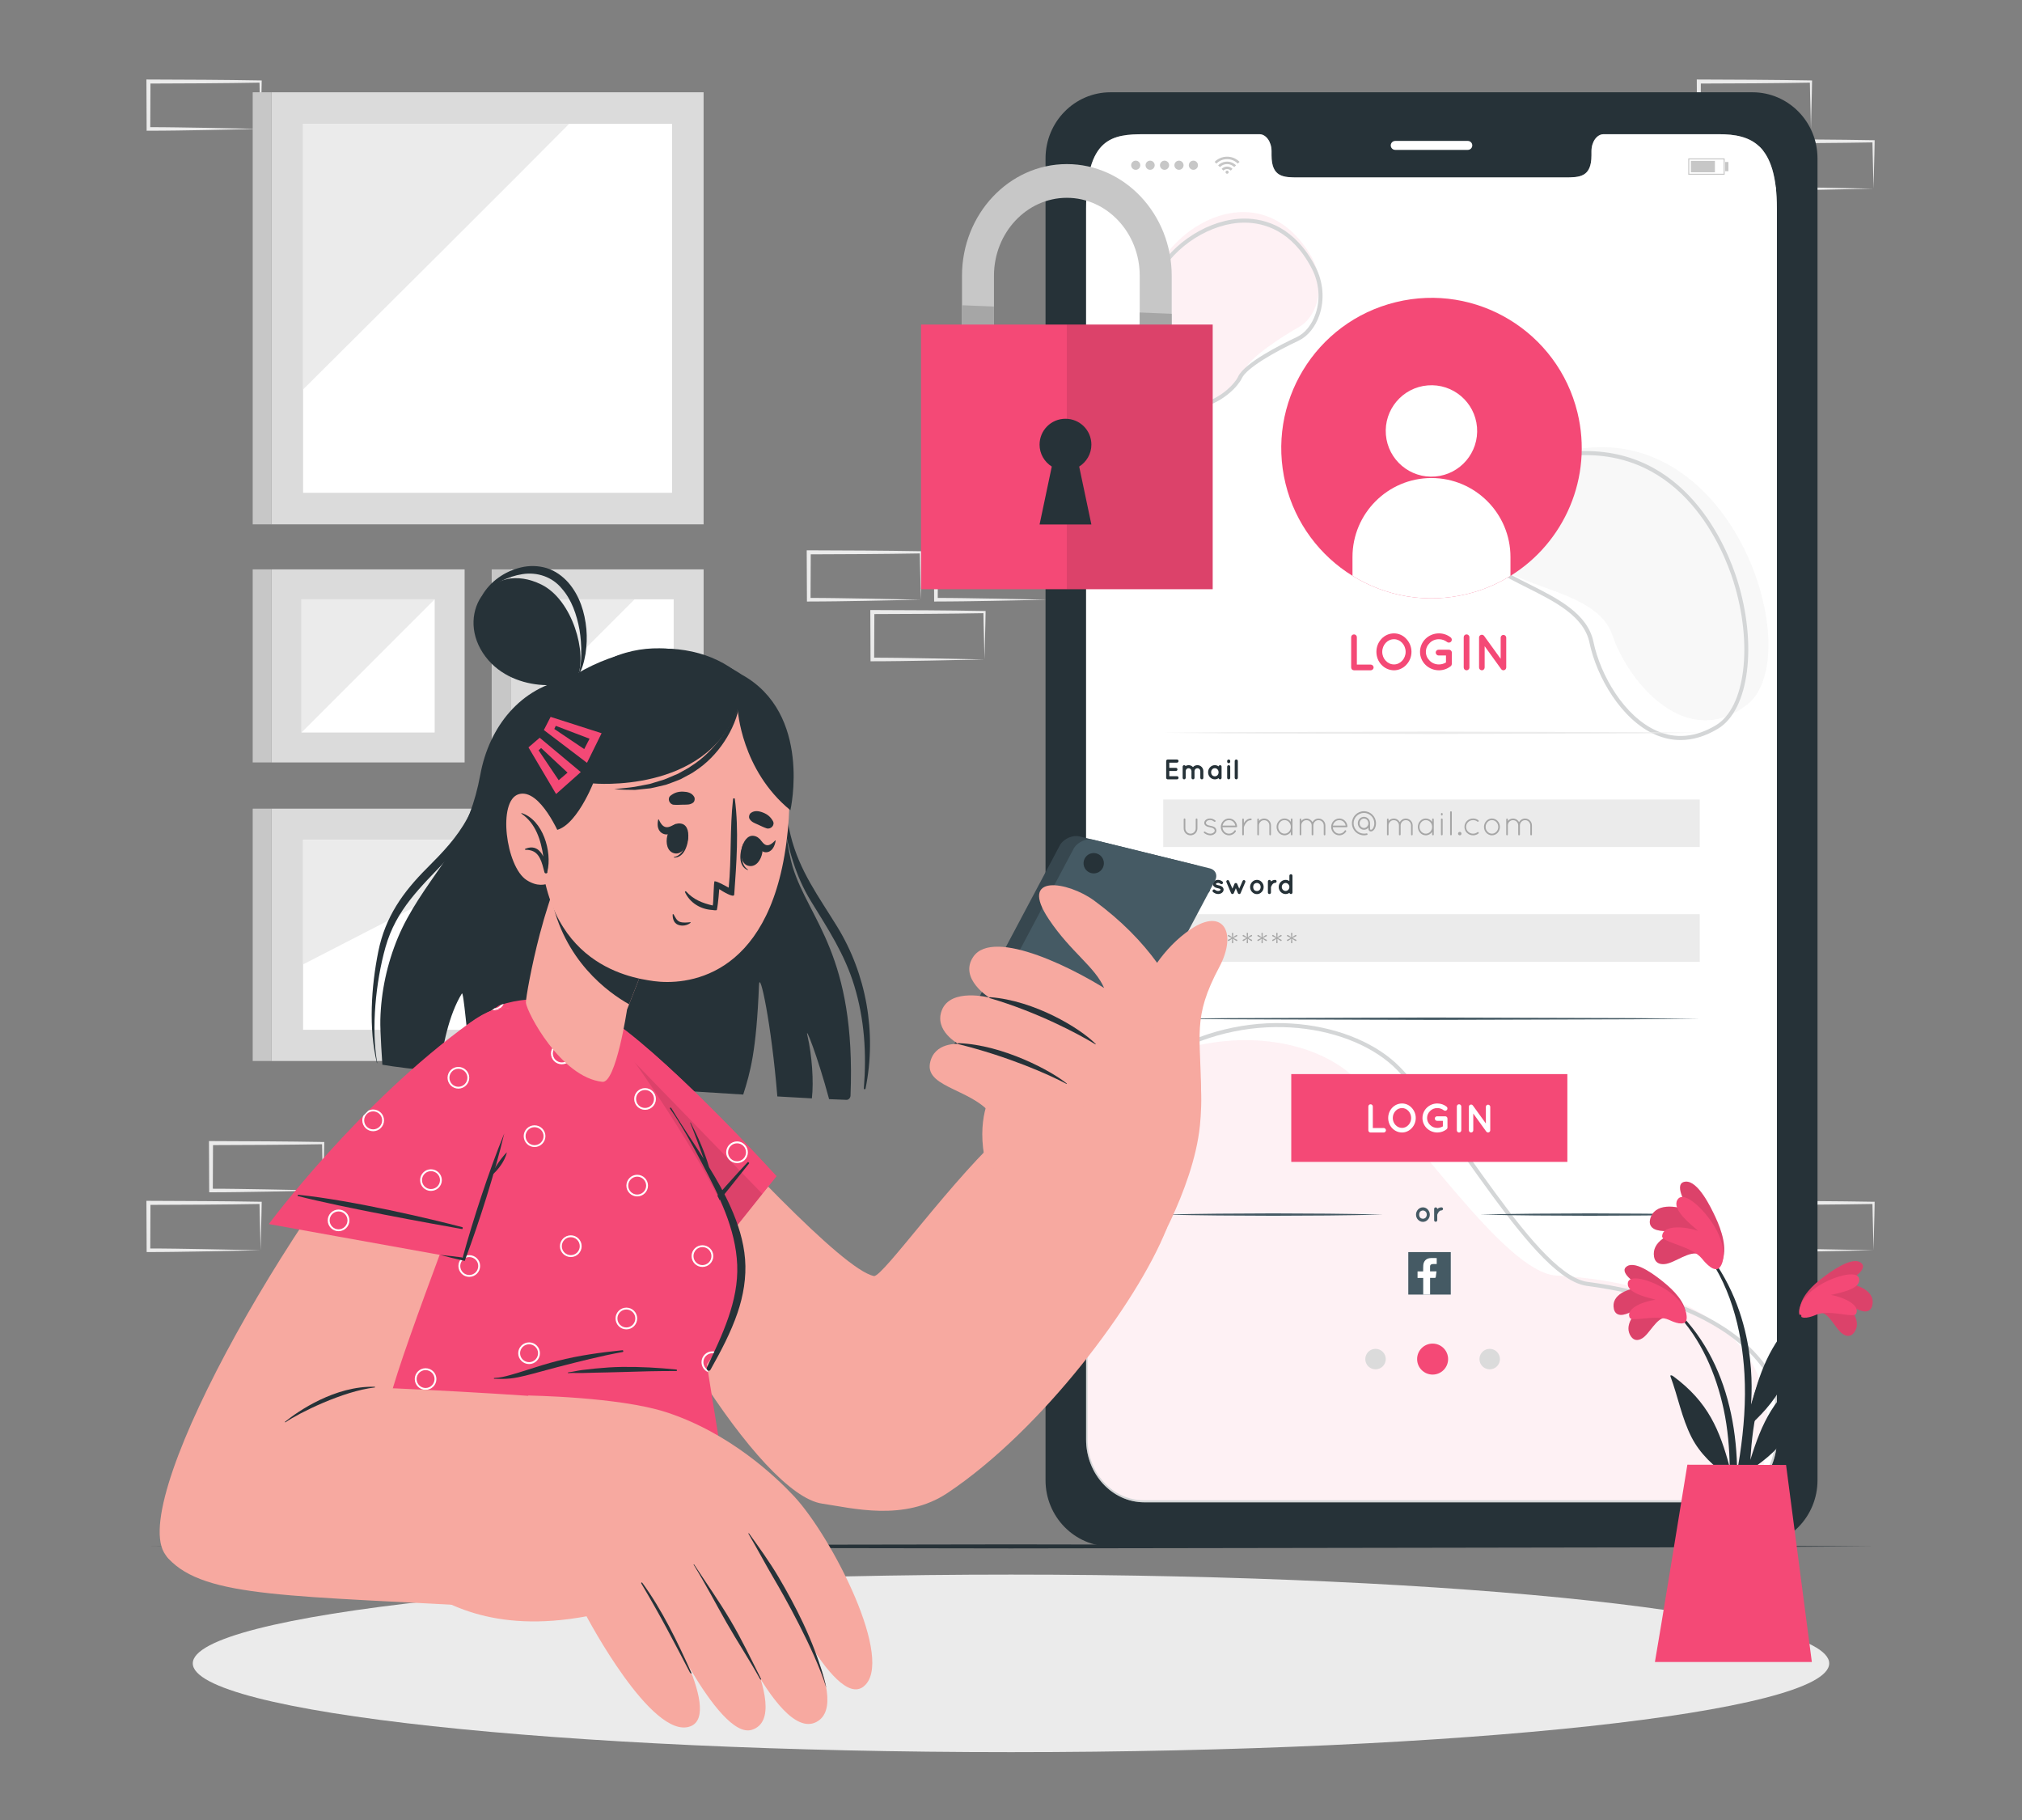
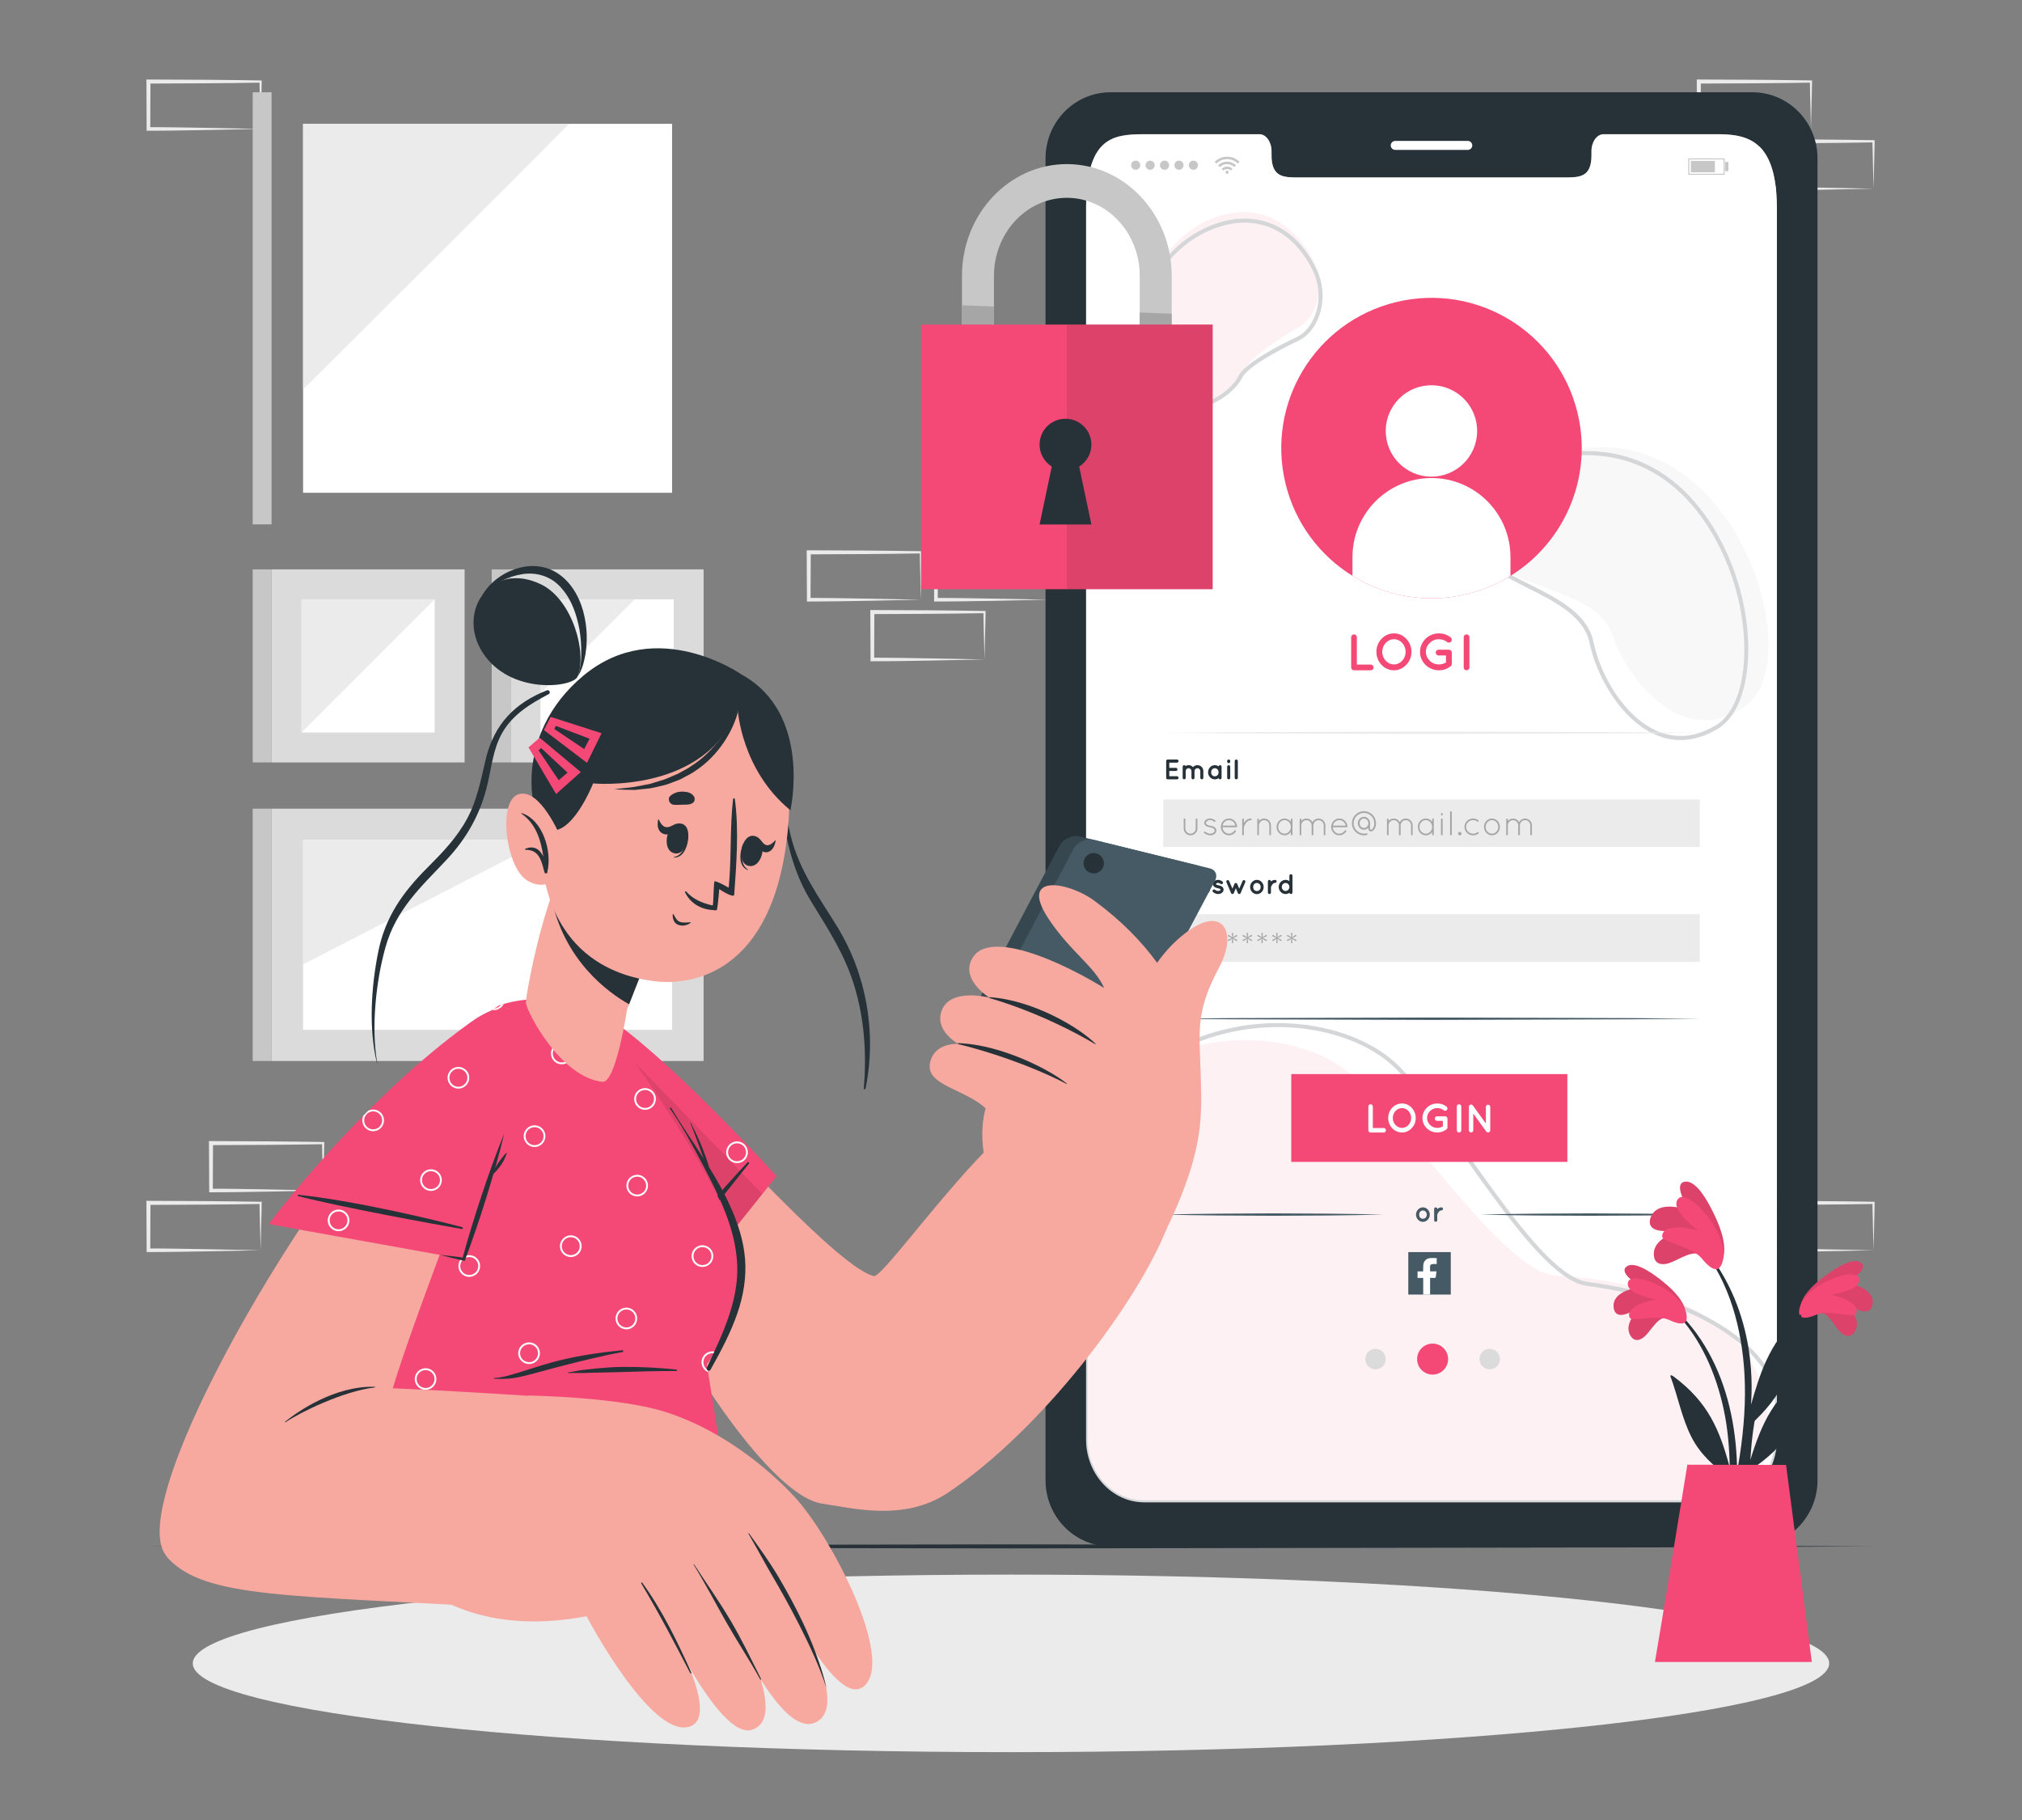
<svg xmlns="http://www.w3.org/2000/svg" width="200" height="180" viewBox="0 0 200 180" fill="none">
  <rect x="0" y="0" width="200" height="180" fill="#808080" stroke="none" />
  <g clip-path="url(#clip0_740_27)">
    <path d="M31.964 117.742L26.463 117.854L23.674 117.898C22.742 117.917 21.805 117.913 20.871 117.92L20.693 117.922L20.692 117.742L20.671 113.054L20.67 112.854L20.871 112.854L26.417 112.88C28.266 112.882 30.115 112.924 31.963 112.945L32.074 112.946L32.073 113.054C32.065 113.849 32.038 114.64 32.02 115.422L31.964 117.742ZM31.964 117.742L31.907 115.375C31.889 114.594 31.862 113.822 31.855 113.054L31.964 113.164C30.115 113.184 28.266 113.227 26.418 113.229L20.871 113.254L21.071 113.055L21.049 117.742L20.871 117.564C21.785 117.571 22.697 117.567 23.614 117.586L26.371 117.631L31.964 117.742Z" fill="#EBEBEB" />
    <path d="M25.776 123.652L20.276 123.764L17.486 123.808C16.554 123.827 15.618 123.823 14.683 123.83L14.506 123.832L14.505 123.652L14.483 118.964L14.482 118.764L14.683 118.764L20.23 118.79C22.078 118.792 23.927 118.834 25.776 118.855L25.886 118.856L25.885 118.964C25.877 119.759 25.85 120.55 25.832 121.332L25.776 123.652ZM25.776 123.652L25.72 121.285C25.702 120.504 25.675 119.732 25.667 118.964L25.776 119.074C23.928 119.094 22.079 119.137 20.23 119.139L14.684 119.164L14.883 118.965L14.862 123.652L14.683 123.474C15.598 123.481 16.51 123.477 17.427 123.496L20.184 123.541L25.776 123.652Z" fill="#EBEBEB" />
    <path d="M103.669 59.312L98.169 59.424L95.379 59.469C94.447 59.487 93.51 59.483 92.576 59.491L92.398 59.492L92.397 59.312L92.376 54.625L92.375 54.424L92.576 54.425L98.122 54.45C99.971 54.452 101.82 54.495 103.669 54.515L103.779 54.517L103.777 54.625C103.77 55.419 103.743 56.21 103.725 56.992L103.669 59.312ZM103.669 59.312L103.612 56.945C103.594 56.165 103.567 55.393 103.56 54.625L103.669 54.734C101.82 54.754 99.971 54.797 98.123 54.799L92.576 54.825L92.776 54.625L92.754 59.313L92.576 59.134C93.49 59.141 94.403 59.137 95.319 59.156L98.076 59.201L103.669 59.312Z" fill="#EBEBEB" />
    <path d="M97.378 65.222L91.878 65.334L89.088 65.379C88.156 65.398 87.219 65.394 86.285 65.401L86.107 65.402L86.106 65.222L86.085 60.535L86.084 60.334L86.285 60.335L91.831 60.36C93.68 60.362 95.529 60.405 97.378 60.426L97.488 60.427L97.486 60.535C97.479 61.33 97.452 62.12 97.434 62.902L97.378 65.222ZM97.378 65.222L97.321 62.855C97.303 62.075 97.276 61.303 97.269 60.535L97.378 60.644C95.529 60.664 93.68 60.708 91.832 60.71L86.285 60.735L86.485 60.535L86.463 65.223L86.285 65.044C87.199 65.052 88.111 65.048 89.028 65.066L91.785 65.111L97.378 65.222Z" fill="#EBEBEB" />
    <path d="M185.315 123.652L179.815 123.764L177.025 123.808C176.093 123.827 175.157 123.823 174.222 123.83L174.045 123.832L174.044 123.652L174.022 118.964L174.021 118.764L174.222 118.764L179.769 118.79C181.617 118.792 183.466 118.834 185.315 118.855L185.425 118.856L185.424 118.964C185.417 119.759 185.39 120.55 185.372 121.332L185.315 123.652ZM185.315 123.652L185.259 121.285C185.241 120.504 185.214 119.732 185.206 118.964L185.315 119.074C183.467 119.094 181.618 119.137 179.769 119.139L174.223 119.164L174.422 118.965L174.401 123.652L174.222 123.474C175.137 123.481 176.049 123.477 176.966 123.496L179.723 123.541L185.315 123.652Z" fill="#EBEBEB" />
    <path d="M179.126 12.752L173.626 12.863L170.836 12.908C169.904 12.927 168.967 12.923 168.033 12.93L167.855 12.931L167.854 12.752L167.833 8.064L167.832 7.863L168.033 7.864L173.579 7.889C175.428 7.891 177.277 7.934 179.126 7.955L179.236 7.956L179.234 8.064C179.227 8.859 179.2 9.649 179.182 10.431L179.126 12.752ZM179.126 12.752L179.069 10.384C179.051 9.604 179.024 8.832 179.017 8.064L179.126 8.173C177.277 8.194 175.428 8.237 173.58 8.239L168.033 8.264L168.233 8.064L168.211 12.752L168.033 12.574C168.947 12.581 169.86 12.577 170.776 12.596L173.533 12.64L179.126 12.752Z" fill="#EBEBEB" />
    <path d="M185.315 18.662L179.815 18.773L177.025 18.818C176.093 18.837 175.157 18.833 174.222 18.84L174.045 18.841L174.044 18.662L174.022 13.974L174.021 13.773L174.222 13.774L179.769 13.799C181.618 13.801 183.467 13.844 185.315 13.865L185.426 13.866L185.425 13.974C185.417 14.769 185.39 15.559 185.372 16.341L185.315 18.662ZM185.315 18.662L185.259 16.295C185.241 15.514 185.214 14.742 185.206 13.974L185.315 14.083C183.467 14.104 181.618 14.147 179.769 14.149L174.223 14.174L174.422 13.975L174.401 18.662L174.222 18.484C175.137 18.491 176.049 18.487 176.966 18.506L179.723 18.551L185.315 18.662Z" fill="#EBEBEB" />
    <path d="M25.776 12.752L20.276 12.863L17.486 12.908C16.554 12.927 15.617 12.923 14.683 12.93L14.505 12.931L14.504 12.752L14.483 8.064L14.482 7.863L14.683 7.864L20.23 7.889C22.078 7.891 23.927 7.934 25.776 7.955L25.886 7.956L25.885 8.064C25.877 8.859 25.85 9.649 25.832 10.431L25.776 12.752ZM25.776 12.752L25.719 10.384C25.701 9.604 25.674 8.832 25.667 8.064L25.776 8.173C23.927 8.194 22.078 8.237 20.23 8.239L14.683 8.264L14.883 8.064L14.861 12.752L14.683 12.574C15.597 12.581 16.509 12.577 17.426 12.596L20.183 12.64L25.776 12.752Z" fill="#EBEBEB" />
    <path d="M91.087 59.312L85.587 59.424L82.797 59.469C81.865 59.487 80.928 59.483 79.994 59.491L79.816 59.492L79.815 59.312L79.794 54.625L79.793 54.424L79.994 54.425L85.54 54.45C87.389 54.452 89.238 54.495 91.087 54.515L91.197 54.517L91.195 54.625C91.188 55.419 91.161 56.21 91.143 56.992L91.087 59.312ZM91.087 59.312L91.03 56.945C91.012 56.165 90.985 55.393 90.978 54.625L91.087 54.734C89.238 54.754 87.389 54.797 85.541 54.799L79.994 54.825L80.194 54.625L80.172 59.313L79.994 59.134C80.908 59.141 81.82 59.137 82.737 59.156L85.494 59.201L91.087 59.312Z" fill="#EBEBEB" />
    <path d="M45.957 75.407V56.312H26.863L26.863 75.407H45.957Z" fill="#DBDBDB" />
    <path d="M42.996 72.447V59.273H29.823V72.447H42.996Z" fill="white" />
    <path d="M42.995 59.273H29.822V72.446L42.995 59.273Z" fill="#EBEBEB" />
    <path d="M24.995 75.406H26.861L26.861 56.312H24.995L24.995 75.406Z" fill="#C7C7C7" />
    <path d="M69.596 75.407V56.312H50.501V75.407H69.596Z" fill="#DBDBDB" />
    <path d="M66.635 72.447V59.273H53.462V72.447H66.635Z" fill="white" />
    <path d="M62.766 59.273H53.461V68.579L62.766 59.273Z" fill="#EBEBEB" />
    <path d="M48.634 75.406H50.5V56.312H48.634V75.406Z" fill="#C7C7C7" />
    <path d="M69.594 104.934V79.978L26.861 79.978L26.861 104.934H69.594Z" fill="#DBDBDB" />
    <path d="M66.475 101.848V83.064H29.981V101.848H66.475Z" fill="white" />
    <path d="M53.903 83.064H29.98V95.378L53.903 83.064Z" fill="#EBEBEB" />
    <path d="M24.995 104.934H26.861L26.861 79.978H24.995L24.995 104.934Z" fill="#C7C7C7" />
-     <path d="M69.594 51.859L69.594 9.127L26.861 9.127L26.861 51.859L69.594 51.859Z" fill="#DBDBDB" />
    <path d="M66.476 12.246H29.979V48.737H66.476V12.246Z" fill="white" />
    <path d="M29.979 38.519C35.527 33.003 51.247 17.362 56.297 12.246H29.979V38.519Z" fill="#EBEBEB" />
    <path d="M24.995 51.859H26.861L26.861 9.127H24.995L24.995 51.859Z" fill="#C7C7C7" />
    <path d="M99.999 173.289C144.696 173.289 180.93 169.358 180.93 164.51C180.93 159.661 144.696 155.73 99.999 155.73C55.302 155.73 19.068 159.661 19.068 164.51C19.068 169.358 55.302 173.289 99.999 173.289Z" fill="#EBEBEB" />
    <path d="M173.342 9.127H109.84C106.294 9.127 103.416 12.053 103.416 15.671V146.398C103.416 150.008 106.294 152.941 109.84 152.941H173.342C176.892 152.941 179.773 150.007 179.773 146.398V15.671C179.773 12.053 176.892 9.127 173.342 9.127ZM175.757 142.356C175.757 145.797 173.18 148.581 170.002 148.581H113.19C110.005 148.581 107.428 145.797 107.428 142.356V20.625C107.428 13.616 110.005 13.274 113.19 13.274H124.568C125.23 13.274 125.77 14.025 125.77 14.957V15.359C125.77 17.541 126.965 17.549 128.434 17.549H154.751C156.231 17.549 157.414 17.541 157.414 15.359V14.957C157.414 14.025 157.948 13.274 158.62 13.274H170.002C173.18 13.274 175.757 14.206 175.757 20.625L175.757 142.356Z" fill="#263238" />
    <path d="M145.183 14.824H138.004C137.759 14.824 137.561 14.626 137.561 14.381C137.561 14.136 137.759 13.938 138.004 13.938H145.183C145.428 13.938 145.627 14.136 145.627 14.381C145.626 14.626 145.428 14.824 145.183 14.824Z" fill="white" />
    <path d="M175.757 20.625V142.355C175.757 145.796 173.18 148.58 170.002 148.58H113.19C110.005 148.58 107.428 145.796 107.428 142.355V20.625C107.428 13.615 110.005 13.273 113.19 13.273H124.569C125.23 13.273 125.771 14.025 125.771 14.956V15.358C125.771 17.541 126.965 17.548 128.434 17.548H154.751C156.231 17.548 157.415 17.541 157.415 15.358V14.956C157.415 14.025 157.948 13.273 158.62 13.273H170.002C173.18 13.273 175.757 14.205 175.757 20.625Z" fill="white" />
    <g opacity="0.2">
      <path opacity="0.4" d="M174.713 143.441C174.549 144.707 174.234 145.907 173.786 147.041C172.773 147.999 171.449 148.579 170 148.579H113.138C109.951 148.579 107.373 145.794 107.373 142.351V109.549C109.769 107.095 112.561 105.369 115.455 104.283C122.276 101.735 129.661 102.771 133.716 106.339C139.711 111.617 148.787 125.87 153.94 126.154C154.291 126.174 154.7 126.201 155.159 126.24C158.891 126.54 165.801 127.568 170.366 131.374C173.435 133.929 175.449 137.743 174.713 143.441Z" fill="#F44976" />
      <path d="M170.001 148.779H113.139C109.849 148.779 107.174 145.895 107.174 142.35V111.607L107.216 111.552C108.248 110.234 109.427 108.914 110.723 107.63C112.109 106.256 113.669 105.071 115.357 104.109C123.977 99.191 134.069 101.024 138.476 105.541C140.509 107.628 142.815 110.867 145.257 114.298C148.726 119.172 152.313 124.212 155.267 126.071C155.897 126.468 156.486 126.706 157.017 126.778C160.789 127.273 166.185 128.442 170.475 131.206C173.06 132.866 174.899 134.911 175.941 137.284L175.957 137.364V142.35C175.957 144.206 175.216 145.968 173.923 147.186C172.838 148.213 171.445 148.779 170.001 148.779ZM107.574 111.745V142.35C107.574 145.675 110.07 148.379 113.139 148.379H170.001C171.342 148.379 172.638 147.852 173.649 146.895C174.862 145.752 175.557 144.096 175.557 142.35V137.407C174.545 135.123 172.763 133.15 170.258 131.542C166.031 128.819 160.696 127.664 156.964 127.175C156.375 127.095 155.732 126.837 155.053 126.409C152.033 124.509 148.423 119.436 144.931 114.53C142.498 111.113 140.201 107.885 138.189 105.821C133.886 101.41 124.009 99.635 115.555 104.457C113.897 105.402 112.366 106.565 111.004 107.916C109.739 109.169 108.585 110.458 107.574 111.745Z" fill="#263238" />
      <path opacity="0.4" d="M129.565 25.128C131.3 27.935 130.349 31.274 128.542 32.304C126.735 33.334 123.558 35.38 123.09 36.642C122.622 37.905 119.656 41.097 115.924 39.259C112.192 37.421 112.608 30.994 114.257 27.056C116.432 21.863 124.797 17.413 129.565 25.128Z" fill="#F44976" />
      <path d="M117.769 40.395C116.852 40.395 115.947 40.143 115.095 39.643C111.291 37.413 112.362 30.858 114.283 27.131C115.898 23.996 119.675 21.627 123.068 21.619C123.074 21.619 123.08 21.619 123.086 21.619C125.163 21.619 128.06 22.446 130.107 26.373C130.884 27.865 131.032 29.604 130.512 31.144C130.109 32.338 129.354 33.269 128.442 33.697C126.039 34.825 123.302 36.395 122.829 37.417C122.47 38.191 121.11 39.596 119.33 40.152C118.811 40.314 118.288 40.395 117.769 40.395ZM123.086 22.019C123.08 22.019 123.075 22.019 123.069 22.019C119.815 22.027 116.191 24.303 114.639 27.314C112.714 31.048 111.873 37.29 115.297 39.298C116.549 40.032 117.865 40.19 119.211 39.77C120.875 39.249 122.137 37.958 122.466 37.248C123.101 35.879 126.738 34.056 128.272 33.335C129.086 32.953 129.764 32.108 130.133 31.016C130.618 29.579 130.479 27.953 129.752 26.558C127.798 22.809 125.052 22.019 123.086 22.019Z" fill="#263238" />
      <path d="M155.64 44.485C148.139 45.881 144.794 51.856 147.195 55.063C149.596 58.269 157.954 58.214 159.497 62.837C161.041 67.46 166.799 74.341 172.804 69.695C178.808 65.049 171.691 41.499 155.64 44.485Z" fill="#DBDBDB" />
      <path d="M166.227 73.191C165.379 73.192 164.54 73.01 163.714 72.649C160.386 71.191 157.928 66.976 157.221 63.566C156.678 60.947 153.814 59.509 151.044 58.119C148.88 57.033 146.836 56.007 145.94 54.46C145.181 53.148 145.231 51.484 146.077 49.897C147.309 47.587 150.491 44.996 155.729 44.648C166.752 43.92 170.846 54.209 171.839 57.38C173.841 63.773 173.002 70.225 169.929 72.07C168.685 72.817 167.447 73.191 166.227 73.191ZM155.756 45.047C150.682 45.384 147.612 47.87 146.431 50.084C145.639 51.569 145.588 53.052 146.287 54.259C147.123 55.703 149.115 56.703 151.224 57.761C154.079 59.194 157.031 60.676 157.613 63.485C158.3 66.794 160.671 70.879 163.875 72.282C165.765 73.11 167.732 72.923 169.723 71.728C172.645 69.973 173.407 63.724 171.458 57.5C170.487 54.398 166.493 44.335 155.756 45.047Z" fill="#263238" />
    </g>
    <path d="M122.606 16.008C122.569 16.045 122.533 16.081 122.496 16.117C122.475 16.138 122.454 16.159 122.433 16.18C122.138 15.893 121.786 15.741 121.375 15.741C120.963 15.741 120.611 15.893 120.313 16.181C120.294 16.161 120.274 16.14 120.254 16.119C120.218 16.083 120.182 16.047 120.146 16.01C120.145 16.009 120.143 16.009 120.143 16.008C120.143 16.007 120.143 16.006 120.143 16.005C120.145 16.003 120.148 16.001 120.151 15.999C120.197 15.958 120.242 15.915 120.29 15.876C120.388 15.794 120.497 15.727 120.611 15.671C120.747 15.604 120.889 15.555 121.037 15.528C121.108 15.515 121.179 15.508 121.25 15.499C121.275 15.497 121.432 15.496 121.437 15.496C121.485 15.5 121.533 15.502 121.582 15.507C121.716 15.521 121.846 15.554 121.973 15.6C122.064 15.634 122.152 15.675 122.237 15.724C122.327 15.775 122.411 15.834 122.489 15.901C122.529 15.935 122.567 15.97 122.605 16.005C122.606 16.007 122.606 16.007 122.606 16.008Z" fill="#C7C7C7" />
    <path d="M120.662 16.524C120.604 16.467 120.547 16.41 120.488 16.352C120.686 16.158 120.92 16.035 121.195 15.997C121.607 15.942 121.959 16.067 122.259 16.35C122.2 16.409 122.142 16.466 122.084 16.523C121.887 16.332 121.651 16.229 121.373 16.229C121.097 16.23 120.86 16.333 120.662 16.524Z" fill="#C7C7C7" />
    <path d="M121.91 16.698C121.853 16.756 121.796 16.813 121.738 16.871C121.638 16.774 121.516 16.72 121.373 16.72C121.231 16.721 121.11 16.774 121.009 16.872C120.951 16.814 120.894 16.757 120.836 16.7C121.111 16.412 121.606 16.388 121.91 16.698Z" fill="#C7C7C7" />
    <path d="M121.531 17.029C121.531 17.115 121.461 17.185 121.375 17.185C121.289 17.185 121.219 17.115 121.219 17.029C121.219 16.943 121.289 16.873 121.375 16.873C121.461 16.873 121.531 16.943 121.531 17.029Z" fill="#C7C7C7" />
    <path d="M111.883 16.341C111.883 16.091 112.086 15.889 112.336 15.889C112.586 15.889 112.788 16.091 112.788 16.341C112.788 16.591 112.586 16.794 112.336 16.794C112.086 16.794 111.883 16.591 111.883 16.341Z" fill="#C7C7C7" />
    <path d="M113.309 16.341C113.309 16.091 113.511 15.889 113.761 15.889C114.011 15.889 114.214 16.091 114.214 16.341C114.214 16.591 114.011 16.794 113.761 16.794C113.511 16.794 113.309 16.591 113.309 16.341Z" fill="#C7C7C7" />
    <path d="M114.734 16.341C114.734 16.091 114.937 15.889 115.187 15.889C115.437 15.889 115.64 16.091 115.64 16.341C115.64 16.591 115.437 16.794 115.187 16.794C114.937 16.794 114.734 16.591 114.734 16.341Z" fill="#C7C7C7" />
    <path d="M116.162 16.341C116.162 16.091 116.365 15.889 116.615 15.889C116.865 15.889 117.068 16.091 117.068 16.341C117.068 16.591 116.865 16.794 116.615 16.794C116.365 16.794 116.162 16.591 116.162 16.341Z" fill="#C7C7C7" />
    <path d="M117.588 16.341C117.588 16.091 117.791 15.889 118.041 15.889C118.291 15.889 118.493 16.091 118.493 16.341C118.493 16.591 118.291 16.794 118.041 16.794C117.791 16.794 117.588 16.591 117.588 16.341Z" fill="#C7C7C7" />
    <path d="M170.587 17.286H166.988V15.666H170.587V17.286ZM167.088 17.186H170.487V15.766H167.088V17.186Z" fill="#C7C7C7" />
    <path d="M169.626 15.912H167.25V17.04H169.626V15.912Z" fill="#C7C7C7" />
    <path d="M170.961 16.02H170.633V16.933H170.961V16.02Z" fill="#C7C7C7" />
    <path d="M137.069 134.416C137.069 134.975 136.615 135.428 136.056 135.428C135.497 135.428 135.043 134.975 135.043 134.416C135.043 133.856 135.497 133.402 136.056 133.402C136.615 133.402 137.069 133.856 137.069 134.416Z" fill="#DBDBDB" />
    <path d="M143.235 134.415C143.235 135.261 142.549 135.948 141.702 135.948C140.856 135.948 140.17 135.262 140.17 134.415C140.17 133.569 140.856 132.883 141.702 132.883C142.549 132.883 143.235 133.569 143.235 134.415Z" fill="#F44976" />
    <path d="M148.362 134.416C148.362 134.975 147.908 135.428 147.349 135.428C146.789 135.428 146.336 134.975 146.336 134.416C146.336 133.856 146.79 133.402 147.349 133.402C147.908 133.402 148.362 133.856 148.362 134.416Z" fill="#DBDBDB" />
    <path d="M133.646 66.013V63.021C133.646 62.869 133.768 62.742 133.926 62.742C134.083 62.742 134.21 62.869 134.21 63.021V65.729H135.584C135.731 65.729 135.864 65.856 135.864 66.013C135.864 66.165 135.731 66.293 135.584 66.293H133.941C133.93 66.293 133.93 66.293 133.93 66.293C133.926 66.293 133.926 66.293 133.926 66.293C133.768 66.293 133.646 66.166 133.646 66.013Z" fill="#F44976" />
    <path d="M139.099 63.183C139.414 63.519 139.612 63.965 139.612 64.467C139.612 64.969 139.414 65.421 139.099 65.75C138.8 66.08 138.354 66.293 137.887 66.293C137.4 66.293 136.954 66.08 136.645 65.75C136.33 65.421 136.143 64.969 136.143 64.467C136.143 63.965 136.331 63.519 136.645 63.183C136.954 62.849 137.4 62.641 137.887 62.641C138.354 62.641 138.8 62.849 139.099 63.183ZM139.034 64.467C139.034 64.122 138.897 63.802 138.689 63.579C138.476 63.351 138.192 63.219 137.888 63.219C137.563 63.219 137.279 63.351 137.066 63.579C136.853 63.803 136.721 64.122 136.721 64.467C136.721 64.812 136.853 65.131 137.066 65.349C137.279 65.577 137.563 65.714 137.888 65.714C138.192 65.714 138.476 65.577 138.689 65.349C138.897 65.131 139.034 64.812 139.034 64.467Z" fill="#F44976" />
    <path d="M140.457 64.472C140.457 63.452 141.299 62.641 142.329 62.641C142.76 62.641 143.171 62.788 143.485 63.037C143.617 63.133 143.637 63.321 143.541 63.447C143.445 63.569 143.257 63.594 143.131 63.493C142.913 63.325 142.633 63.219 142.329 63.219C141.964 63.219 141.645 63.356 141.417 63.589C141.178 63.818 141.036 64.127 141.036 64.472C141.036 64.807 141.178 65.117 141.417 65.345C141.645 65.578 141.964 65.715 142.329 65.715C142.583 65.715 142.821 65.639 143.024 65.522V64.827H142.299C142.141 64.827 142.01 64.695 142.01 64.539C142.01 64.376 142.141 64.255 142.299 64.255H143.298C143.303 64.255 143.303 64.255 143.303 64.255C143.308 64.255 143.308 64.255 143.308 64.255C143.47 64.255 143.602 64.376 143.602 64.539V65.659C143.602 65.695 143.592 65.715 143.587 65.746C143.582 65.756 143.582 65.761 143.576 65.771V65.776C143.561 65.821 143.531 65.862 143.48 65.898C143.161 66.146 142.76 66.293 142.329 66.293C141.299 66.293 140.457 65.486 140.457 64.472Z" fill="#F44976" />
    <path d="M144.779 63.021C144.779 62.864 144.901 62.742 145.058 62.742C145.21 62.742 145.343 62.864 145.343 63.021V66.013C145.343 66.171 145.21 66.293 145.058 66.293C144.901 66.293 144.779 66.171 144.779 66.013V63.021Z" fill="#F44976" />
-     <path d="M146.85 66.013C146.85 66.165 146.723 66.293 146.577 66.293C146.419 66.293 146.297 66.166 146.297 66.013V63.067C146.297 63.067 146.297 63.067 146.297 63.062C146.292 62.976 146.333 62.884 146.409 62.828C146.536 62.742 146.708 62.767 146.795 62.889L148.433 65.156V63.066C148.433 62.919 148.555 62.792 148.707 62.792C148.859 62.792 148.985 62.919 148.985 63.066V66.013C148.985 66.165 148.859 66.292 148.707 66.292C148.625 66.292 148.549 66.251 148.499 66.191C148.489 66.181 148.478 66.17 148.473 66.16L146.85 63.908V66.013Z" fill="#F44976" />
    <path d="M115.348 76.924V75.27C115.348 75.183 115.415 75.115 115.502 75.115H115.504C115.504 75.115 115.504 75.115 115.51 75.115H116.418C116.5 75.115 116.573 75.183 116.573 75.27C116.573 75.357 116.5 75.427 116.418 75.427H115.658V75.94H116.312C116.396 75.94 116.466 76.012 116.466 76.094C116.466 76.181 116.396 76.251 116.312 76.251H115.658V76.767H116.418C116.5 76.767 116.573 76.837 116.573 76.924C116.573 77.008 116.5 77.078 116.418 77.078H115.51C115.504 77.078 115.504 77.076 115.504 77.076L115.502 77.078C115.415 77.078 115.348 77.008 115.348 76.924Z" fill="#263238" />
    <path d="M118.151 76.256C118.151 76.259 118.151 76.262 118.151 76.265V76.929C118.151 77.01 118.083 77.077 118.002 77.077C117.923 77.077 117.851 77.01 117.851 76.929V76.265C117.851 76.262 117.851 76.259 117.851 76.256C117.848 76.102 117.719 75.976 117.562 75.976C117.408 75.976 117.279 76.105 117.279 76.265V76.929C117.279 76.935 117.276 76.943 117.276 76.949C117.276 76.951 117.276 76.957 117.276 76.957C117.273 76.963 117.273 76.968 117.267 76.974C117.267 76.977 117.267 76.982 117.267 76.988C117.242 77.038 117.186 77.077 117.127 77.077C117.116 77.077 117.108 77.075 117.099 77.075C117.032 77.058 116.979 77.002 116.979 76.929V76.265C116.979 76.262 116.979 76.262 116.979 76.262V75.827C116.979 75.741 117.046 75.676 117.127 75.676C117.186 75.676 117.239 75.707 117.262 75.76C117.351 75.707 117.455 75.676 117.562 75.676C117.739 75.676 117.895 75.749 118.002 75.869C118.106 75.749 118.266 75.676 118.442 75.676C118.765 75.676 119.025 75.939 119.025 76.265V76.929C119.025 77.01 118.958 77.077 118.877 77.077C118.796 77.077 118.725 77.01 118.725 76.929V76.265C118.725 76.105 118.596 75.976 118.442 75.976C118.283 75.976 118.156 76.102 118.151 76.256Z" fill="#263238" />
    <path d="M120.829 76.38V76.929C120.829 77.011 120.762 77.078 120.681 77.078C120.608 77.078 120.551 77.025 120.535 76.957C120.428 77.033 120.302 77.078 120.162 77.078C119.971 77.078 119.806 76.999 119.685 76.873C119.564 76.744 119.494 76.57 119.494 76.379C119.494 76.186 119.564 76.012 119.685 75.886C119.805 75.757 119.971 75.676 120.162 75.676C120.302 75.676 120.428 75.723 120.535 75.799C120.551 75.729 120.607 75.676 120.681 75.676C120.762 75.676 120.829 75.743 120.829 75.827V76.38ZM120.532 76.38C120.532 76.262 120.49 76.161 120.423 76.091C120.355 76.015 120.26 75.976 120.162 75.976C120.061 75.976 119.965 76.015 119.901 76.091C119.833 76.161 119.795 76.262 119.795 76.38C119.795 76.495 119.834 76.596 119.901 76.669C119.965 76.739 120.061 76.778 120.162 76.778C120.26 76.778 120.355 76.739 120.423 76.669C120.49 76.596 120.532 76.495 120.532 76.38Z" fill="#263238" />
    <path d="M121.684 75.326C121.684 75.41 121.619 75.48 121.532 75.48C121.448 75.48 121.381 75.41 121.381 75.326V75.267C121.381 75.183 121.448 75.115 121.532 75.115C121.619 75.115 121.684 75.183 121.684 75.267V75.326ZM121.684 75.833V76.926C121.684 77.011 121.619 77.078 121.532 77.078C121.448 77.078 121.381 77.011 121.381 76.926V75.833C121.381 75.743 121.448 75.679 121.532 75.679C121.62 75.679 121.684 75.743 121.684 75.833Z" fill="#263238" />
    <path d="M122.281 75.115C122.368 75.115 122.438 75.186 122.438 75.27V76.924C122.438 77.008 122.368 77.078 122.281 77.078C122.197 77.078 122.127 77.008 122.127 76.924V75.27C122.127 75.185 122.197 75.115 122.281 75.115Z" fill="#263238" />
    <path d="M116.003 87.659H115.658V88.267C115.658 88.351 115.588 88.422 115.502 88.422C115.417 88.422 115.348 88.351 115.348 88.267V86.613C115.348 86.527 115.418 86.459 115.502 86.459H115.504H116.003C116.337 86.459 116.606 86.728 116.606 87.062C116.606 87.39 116.337 87.659 116.003 87.659ZM115.658 87.348H116.003C116.166 87.348 116.292 87.219 116.295 87.062C116.292 86.899 116.166 86.77 116.003 86.77H115.658V87.348Z" fill="#263238" />
    <path d="M118.135 87.724V88.273C118.135 88.354 118.068 88.421 117.987 88.421C117.914 88.421 117.858 88.368 117.841 88.301C117.734 88.377 117.608 88.421 117.468 88.421C117.277 88.421 117.112 88.343 116.991 88.217C116.871 88.088 116.801 87.914 116.801 87.723C116.801 87.53 116.871 87.356 116.991 87.23C117.112 87.101 117.277 87.019 117.468 87.019C117.608 87.019 117.734 87.067 117.841 87.143C117.858 87.073 117.914 87.019 117.987 87.019C118.068 87.019 118.135 87.087 118.135 87.171V87.724ZM117.838 87.724C117.838 87.606 117.796 87.505 117.729 87.435C117.661 87.359 117.566 87.32 117.468 87.32C117.367 87.32 117.272 87.359 117.207 87.435C117.14 87.505 117.101 87.606 117.101 87.724C117.101 87.838 117.14 87.939 117.207 88.012C117.272 88.082 117.367 88.121 117.468 88.121C117.566 88.121 117.661 88.082 117.729 88.012C117.796 87.939 117.838 87.838 117.838 87.724Z" fill="#263238" />
    <path d="M118.617 88.021C118.667 87.954 118.765 87.945 118.827 87.998C118.9 88.06 119.026 88.125 119.135 88.121C119.211 88.121 119.281 88.096 119.326 88.068C119.365 88.035 119.377 88.007 119.377 87.984C119.377 87.97 119.374 87.964 119.368 87.956C119.365 87.948 119.354 87.936 119.332 87.922C119.293 87.894 119.209 87.864 119.107 87.844H119.105C119.018 87.827 118.933 87.804 118.861 87.771C118.785 87.734 118.717 87.684 118.667 87.608C118.636 87.558 118.619 87.496 118.619 87.431C118.619 87.303 118.692 87.193 118.785 87.123C118.883 87.056 119.001 87.019 119.13 87.019C119.323 87.019 119.461 87.112 119.55 87.174C119.617 87.219 119.637 87.311 119.595 87.381C119.55 87.449 119.457 87.468 119.387 87.42C119.298 87.362 119.219 87.317 119.129 87.317C119.059 87.317 118.997 87.339 118.961 87.367C118.925 87.392 118.916 87.418 118.916 87.431C118.916 87.443 118.916 87.445 118.922 87.454C118.925 87.46 118.933 87.471 118.953 87.482C118.989 87.507 119.062 87.532 119.157 87.549L119.16 87.552H119.163C119.255 87.569 119.343 87.594 119.424 87.633C119.499 87.667 119.575 87.72 119.623 87.799C119.656 87.855 119.676 87.919 119.676 87.984C119.676 88.121 119.6 88.236 119.499 88.309C119.398 88.379 119.272 88.421 119.135 88.421C118.916 88.418 118.748 88.317 118.636 88.228C118.575 88.177 118.567 88.082 118.617 88.021Z" fill="#263238" />
    <path d="M119.968 88.021C120.019 87.954 120.117 87.945 120.179 87.998C120.252 88.06 120.378 88.125 120.487 88.121C120.563 88.121 120.633 88.096 120.678 88.068C120.717 88.035 120.728 88.007 120.728 87.984C120.728 87.97 120.726 87.964 120.72 87.956C120.717 87.948 120.706 87.936 120.684 87.922C120.644 87.894 120.56 87.864 120.459 87.844H120.456C120.37 87.827 120.286 87.804 120.212 87.771C120.137 87.734 120.069 87.684 120.019 87.608C119.988 87.558 119.971 87.496 119.971 87.431C119.971 87.303 120.044 87.193 120.137 87.123C120.235 87.056 120.353 87.019 120.482 87.019C120.675 87.019 120.812 87.112 120.902 87.174C120.969 87.219 120.989 87.311 120.947 87.381C120.902 87.449 120.809 87.468 120.739 87.42C120.65 87.362 120.571 87.317 120.481 87.317C120.411 87.317 120.349 87.339 120.313 87.367C120.276 87.392 120.268 87.418 120.268 87.431C120.268 87.443 120.268 87.445 120.274 87.454C120.276 87.46 120.285 87.471 120.304 87.482C120.341 87.507 120.414 87.532 120.509 87.549L120.512 87.552H120.515C120.607 87.569 120.694 87.594 120.776 87.633C120.851 87.667 120.927 87.72 120.975 87.799C121.008 87.855 121.028 87.919 121.028 87.984C121.028 88.121 120.952 88.236 120.851 88.309C120.75 88.379 120.624 88.421 120.487 88.421C120.268 88.418 120.1 88.317 119.988 88.228C119.926 88.177 119.918 88.082 119.968 88.021Z" fill="#263238" />
    <path d="M123.174 87.244L122.711 88.332C122.709 88.337 122.706 88.346 122.7 88.354C122.7 88.357 122.697 88.357 122.697 88.357C122.694 88.362 122.689 88.368 122.683 88.374C122.681 88.376 122.678 88.376 122.678 88.376C122.672 88.382 122.667 88.388 122.661 88.39C122.661 88.393 122.658 88.393 122.658 88.396C122.65 88.402 122.644 88.407 122.633 88.41C122.633 88.41 122.63 88.41 122.63 88.413C122.625 88.413 122.616 88.416 122.608 88.418C122.605 88.418 122.605 88.418 122.602 88.418C122.594 88.421 122.585 88.421 122.574 88.421C122.566 88.421 122.557 88.421 122.549 88.418C122.546 88.418 122.546 88.418 122.543 88.418C122.538 88.416 122.532 88.413 122.524 88.413C122.521 88.41 122.521 88.41 122.521 88.41C122.518 88.41 122.518 88.41 122.518 88.41C122.51 88.407 122.501 88.401 122.493 88.393C122.493 88.393 122.493 88.393 122.493 88.39C122.484 88.388 122.481 88.382 122.476 88.376C122.476 88.376 122.47 88.376 122.47 88.374C122.465 88.368 122.459 88.362 122.456 88.357C122.456 88.357 122.453 88.357 122.453 88.354C122.448 88.346 122.445 88.337 122.442 88.332L122.237 87.847L122.039 88.332C122.036 88.337 122.03 88.346 122.025 88.354V88.357C122.019 88.362 122.013 88.368 122.008 88.374C122.008 88.376 122.005 88.376 122.005 88.376C121.999 88.382 121.994 88.388 121.988 88.393C121.977 88.401 121.971 88.407 121.963 88.41H121.957C121.957 88.41 121.955 88.41 121.955 88.413C121.949 88.413 121.941 88.416 121.938 88.418C121.932 88.418 121.932 88.418 121.932 88.418C121.921 88.421 121.913 88.421 121.904 88.421C121.893 88.421 121.885 88.421 121.876 88.418C121.873 88.418 121.873 88.418 121.868 88.418C121.862 88.416 121.857 88.413 121.851 88.413C121.848 88.41 121.848 88.41 121.845 88.41C121.837 88.407 121.826 88.401 121.82 88.393C121.817 88.393 121.817 88.393 121.817 88.39C121.815 88.388 121.809 88.382 121.801 88.376C121.801 88.376 121.801 88.376 121.795 88.374C121.792 88.368 121.787 88.362 121.784 88.357C121.781 88.357 121.781 88.357 121.781 88.354C121.775 88.346 121.773 88.337 121.767 88.332L121.307 87.244C121.274 87.168 121.31 87.084 121.389 87.05C121.456 87.02 121.543 87.053 121.574 87.134L121.905 87.889L122.101 87.42C122.126 87.364 122.18 87.331 122.239 87.331C122.3 87.331 122.353 87.364 122.376 87.42L122.575 87.889L122.906 87.134C122.934 87.053 123.024 87.02 123.094 87.05C123.169 87.084 123.208 87.168 123.174 87.244Z" fill="#263238" />
    <path d="M123.844 88.217C123.724 88.094 123.65 87.92 123.65 87.724C123.65 87.533 123.723 87.368 123.844 87.233C123.97 87.101 124.133 87.019 124.326 87.019C124.512 87.019 124.68 87.101 124.794 87.233C124.921 87.368 124.991 87.533 124.991 87.724C124.991 87.92 124.921 88.094 124.794 88.217C124.68 88.349 124.511 88.43 124.326 88.43C124.132 88.43 123.97 88.349 123.844 88.217ZM123.956 87.724C123.956 87.844 123.992 87.942 124.057 88.021C124.127 88.088 124.219 88.124 124.326 88.124C124.424 88.124 124.514 88.088 124.584 88.021C124.654 87.942 124.693 87.844 124.693 87.724C124.693 87.609 124.654 87.508 124.584 87.432C124.514 87.37 124.424 87.326 124.326 87.326C124.22 87.326 124.127 87.37 124.057 87.432C123.992 87.507 123.956 87.608 123.956 87.724Z" fill="#263238" />
    <path d="M126.273 87.169C126.273 87.248 126.209 87.318 126.125 87.318C126.061 87.318 126.004 87.335 125.957 87.371C125.903 87.405 125.861 87.453 125.827 87.506C125.76 87.596 125.727 87.703 125.713 87.742V88.274C125.713 88.356 125.643 88.423 125.559 88.423C125.477 88.423 125.41 88.356 125.41 88.274V87.169C125.41 87.088 125.477 87.023 125.559 87.023C125.643 87.023 125.713 87.088 125.713 87.169V87.189C125.729 87.169 125.752 87.147 125.771 87.133C125.864 87.072 125.985 87.021 126.125 87.023C126.209 87.023 126.273 87.088 126.273 87.169Z" fill="#263238" />
    <path d="M127.841 88.27C127.841 88.351 127.774 88.422 127.69 88.422C127.614 88.422 127.555 88.369 127.541 88.301C127.435 88.374 127.3 88.422 127.16 88.422C126.781 88.422 126.479 88.102 126.479 87.723C126.479 87.339 126.781 87.02 127.16 87.02C127.297 87.02 127.432 87.065 127.535 87.138V86.611C127.535 86.529 127.603 86.459 127.69 86.459C127.774 86.459 127.841 86.529 127.841 86.611V87.721C127.841 87.721 127.841 87.721 127.841 87.724V88.27ZM127.16 87.326C127.059 87.326 126.966 87.368 126.896 87.441C126.826 87.511 126.784 87.612 126.784 87.724C126.784 87.83 126.826 87.931 126.896 88.001C126.966 88.074 127.059 88.117 127.16 88.117C127.263 88.117 127.353 88.074 127.423 88.001C127.494 87.931 127.536 87.83 127.536 87.724C127.536 87.612 127.494 87.511 127.423 87.441C127.353 87.368 127.263 87.326 127.16 87.326Z" fill="#263238" />
    <path d="M115.055 100.751L121.689 100.693L128.323 100.672L141.592 100.633L154.861 100.672L161.495 100.693L168.129 100.751L161.495 100.809L154.861 100.83L141.592 100.869L128.323 100.829L121.689 100.808L115.055 100.751Z" fill="#455A64" />
    <path d="M115.055 72.474L121.689 72.416L128.323 72.395L141.592 72.356L154.861 72.395L161.495 72.415L168.129 72.474L161.495 72.531L154.861 72.552L141.592 72.592L128.323 72.552L121.689 72.531L115.055 72.474Z" fill="#EBEBEB" />
    <path d="M149.402 56.955C148.11 57.757 146.676 58.37 145.117 58.748C141.087 59.733 137.044 58.976 133.776 56.948C130.581 54.972 128.122 51.783 127.157 47.844C125.214 39.868 130.092 31.828 138.068 29.884C146.037 27.934 154.078 32.818 156.028 40.794C157.592 47.212 154.73 53.668 149.402 56.955Z" fill="#F44976" />
    <path d="M141.959 47.128C144.448 46.922 146.298 44.738 146.093 42.25C145.887 39.761 143.703 37.911 141.215 38.116C138.726 38.322 136.876 40.506 137.081 42.994C137.287 45.483 139.471 47.333 141.959 47.128Z" fill="white" />
    <path d="M149.403 55.09V56.955C148.111 57.757 146.677 58.37 145.118 58.748C141.088 59.733 137.045 58.977 133.777 56.949V55.09C133.777 50.786 137.273 47.277 141.59 47.277C145.907 47.278 149.403 50.786 149.403 55.09Z" fill="white" />
    <path d="M115.055 120.122C116.866 120.079 118.677 120.048 120.489 120.032L125.923 120.004L131.358 120.031C133.169 120.047 134.981 120.078 136.792 120.122C134.981 120.166 133.169 120.198 131.358 120.214L125.923 120.241L120.489 120.213C118.677 120.197 116.866 120.166 115.055 120.122Z" fill="#455A64" />
    <path d="M146.393 120.122C148.204 120.079 150.015 120.048 151.827 120.032L157.261 120.004L162.696 120.031C164.507 120.047 166.319 120.078 168.13 120.122C166.319 120.166 164.507 120.198 162.696 120.214L157.261 120.241L151.827 120.213C150.015 120.197 148.204 120.166 146.393 120.122Z" fill="#455A64" />
    <path d="M140.257 120.627C140.135 120.501 140.061 120.324 140.061 120.125C140.061 119.931 140.135 119.762 140.257 119.625C140.386 119.491 140.551 119.408 140.748 119.408C140.937 119.408 141.108 119.491 141.225 119.625C141.353 119.762 141.425 119.931 141.425 120.125C141.425 120.324 141.353 120.501 141.225 120.627C141.108 120.761 140.937 120.844 140.748 120.844C140.551 120.844 140.386 120.761 140.257 120.627ZM140.372 120.125C140.372 120.247 140.409 120.347 140.475 120.427C140.546 120.496 140.64 120.533 140.749 120.533C140.849 120.533 140.94 120.495 141.011 120.427C141.083 120.347 141.123 120.247 141.123 120.125C141.123 120.007 141.083 119.905 141.011 119.827C140.94 119.765 140.849 119.719 140.749 119.719C140.64 119.719 140.546 119.765 140.475 119.827C140.409 119.905 140.372 120.007 140.372 120.125Z" fill="#455A64" />
    <path d="M142.733 119.559C142.733 119.639 142.668 119.71 142.582 119.71C142.516 119.71 142.459 119.727 142.41 119.764C142.356 119.799 142.314 119.847 142.279 119.901C142.211 119.993 142.176 120.101 142.162 120.141V120.683C142.162 120.766 142.091 120.835 142.005 120.835C141.922 120.835 141.854 120.766 141.854 120.683V119.559C141.854 119.476 141.922 119.41 142.005 119.41C142.09 119.41 142.162 119.476 142.162 119.559V119.579C142.179 119.559 142.202 119.536 142.222 119.521C142.316 119.459 142.439 119.407 142.582 119.41C142.668 119.41 142.733 119.475 142.733 119.559Z" fill="#455A64" />
    <path d="M143.498 123.834H139.297V128.035H143.498V123.834Z" fill="#455A64" />
    <path d="M140.773 126.388C140.578 126.388 140.399 126.388 140.213 126.388C140.213 126.169 140.213 125.963 140.213 125.745C140.394 125.745 140.573 125.745 140.762 125.745C140.764 125.696 140.767 125.658 140.768 125.62C140.772 125.451 140.766 125.281 140.781 125.114C140.816 124.744 141.042 124.484 141.407 124.434C141.635 124.402 141.87 124.428 142.108 124.428C142.108 124.628 142.108 124.81 142.108 125.013C142.024 125.013 141.939 125.012 141.855 125.014C141.78 125.016 141.702 125.012 141.63 125.029C141.526 125.052 141.456 125.122 141.451 125.232C141.445 125.396 141.45 125.561 141.45 125.739C141.661 125.739 141.867 125.739 142.088 125.739C142.061 125.95 142.038 126.145 142.008 126.339C142.005 126.358 141.956 126.382 141.928 126.383C141.774 126.387 141.62 126.385 141.453 126.385C141.453 126.938 141.453 127.482 141.453 128.035C141.224 128.035 141.007 128.035 140.773 128.035C140.773 127.489 140.773 126.944 140.773 126.388Z" fill="white" />
    <path d="M155.03 106.229H127.721V114.912H155.03V106.229Z" fill="#F44976" />
    <path d="M135.346 111.786V109.434C135.346 109.314 135.441 109.215 135.565 109.215C135.688 109.215 135.788 109.314 135.788 109.434V111.563H136.868C136.984 111.563 137.088 111.663 137.088 111.786C137.088 111.906 136.984 112.006 136.868 112.006H135.577C135.569 112.006 135.569 112.006 135.569 112.006C135.565 112.006 135.565 112.006 135.565 112.006C135.441 112.006 135.346 111.906 135.346 111.786Z" fill="white" />
    <path d="M139.633 109.561C139.88 109.824 140.035 110.175 140.035 110.57C140.035 110.964 139.88 111.32 139.633 111.578C139.397 111.838 139.047 112.005 138.68 112.005C138.297 112.005 137.946 111.837 137.703 111.578C137.456 111.319 137.309 110.964 137.309 110.57C137.309 110.175 137.456 109.824 137.703 109.561C137.946 109.298 138.297 109.135 138.68 109.135C139.047 109.135 139.397 109.298 139.633 109.561ZM139.581 110.57C139.581 110.299 139.473 110.048 139.31 109.873C139.142 109.693 138.919 109.589 138.68 109.589C138.425 109.589 138.201 109.693 138.034 109.873C137.867 110.048 137.763 110.299 137.763 110.57C137.763 110.841 137.867 111.092 138.034 111.264C138.201 111.444 138.425 111.551 138.68 111.551C138.919 111.551 139.143 111.444 139.31 111.264C139.473 111.092 139.581 110.841 139.581 110.57Z" fill="white" />
    <path d="M140.699 110.574C140.699 109.773 141.361 109.135 142.17 109.135C142.509 109.135 142.832 109.25 143.08 109.446C143.183 109.522 143.199 109.669 143.124 109.769C143.048 109.864 142.9 109.884 142.801 109.804C142.63 109.673 142.41 109.589 142.171 109.589C141.884 109.589 141.632 109.697 141.453 109.88C141.266 110.06 141.154 110.303 141.154 110.574C141.154 110.837 141.266 111.08 141.453 111.26C141.633 111.444 141.884 111.551 142.171 111.551C142.37 111.551 142.557 111.491 142.717 111.4V110.853H142.147C142.024 110.853 141.92 110.75 141.92 110.626C141.92 110.498 142.023 110.403 142.147 110.403H142.933C142.937 110.403 142.937 110.403 142.937 110.403C142.941 110.403 142.941 110.403 142.941 110.403C143.068 110.403 143.172 110.498 143.172 110.626V111.507C143.172 111.534 143.164 111.551 143.16 111.574C143.156 111.582 143.156 111.586 143.152 111.594V111.598C143.14 111.634 143.116 111.666 143.076 111.694C142.825 111.89 142.51 112.005 142.171 112.005C141.361 112.006 140.699 111.372 140.699 110.574Z" fill="white" />
    <path d="M144.098 109.434C144.098 109.31 144.193 109.215 144.317 109.215C144.437 109.215 144.54 109.31 144.54 109.434V111.786C144.54 111.91 144.437 112.006 144.317 112.006C144.193 112.006 144.098 111.91 144.098 111.786V109.434Z" fill="white" />
    <path d="M145.726 111.786C145.726 111.905 145.626 112.005 145.511 112.005C145.387 112.005 145.291 111.906 145.291 111.786V109.47C145.291 109.47 145.291 109.47 145.291 109.466C145.287 109.398 145.319 109.326 145.379 109.282C145.478 109.214 145.614 109.234 145.682 109.33L146.97 111.112V109.47C146.97 109.354 147.065 109.254 147.185 109.254C147.304 109.254 147.404 109.354 147.404 109.47V111.786C147.404 111.905 147.304 112.005 147.185 112.005C147.121 112.005 147.061 111.973 147.021 111.925C147.014 111.918 147.005 111.91 147.001 111.901L145.725 110.131V111.786H145.726Z" fill="white" />
    <path d="M168.129 79.072H115.055V83.773H168.129V79.072Z" fill="#EBEBEB" />
    <path d="M117.082 81.027C117.082 80.979 117.12 80.945 117.164 80.945C117.208 80.945 117.245 80.979 117.245 81.027V81.934C117.245 82.22 117.473 82.447 117.755 82.451C118.04 82.447 118.271 82.22 118.271 81.934V81.027C118.271 80.979 118.312 80.945 118.353 80.945C118.4 80.945 118.438 80.979 118.438 81.027V81.934C118.438 82.308 118.136 82.614 117.755 82.614C117.381 82.614 117.082 82.308 117.082 81.934V81.027H117.082Z" fill="#A6A6A6" />
    <path d="M119.084 82.268C119.112 82.234 119.162 82.227 119.2 82.258C119.315 82.343 119.499 82.452 119.71 82.452C119.839 82.452 119.951 82.411 120.025 82.35C120.107 82.295 120.151 82.22 120.151 82.146C120.148 82.068 120.117 82.013 120.032 81.942C119.961 81.887 119.842 81.846 119.679 81.819L119.672 81.816C119.522 81.789 119.389 81.755 119.295 81.687C119.189 81.626 119.115 81.517 119.115 81.388C119.115 81.255 119.189 81.14 119.295 81.062C119.393 80.994 119.533 80.949 119.702 80.949C119.916 80.949 120.069 81.048 120.199 81.129C120.236 81.156 120.246 81.208 120.222 81.245C120.199 81.282 120.147 81.292 120.11 81.268C119.988 81.187 119.865 81.102 119.702 81.102C119.567 81.102 119.458 81.139 119.387 81.197C119.319 81.252 119.281 81.319 119.281 81.388C119.281 81.456 119.312 81.503 119.376 81.554C119.451 81.605 119.563 81.646 119.716 81.67H119.723C119.883 81.693 120.012 81.741 120.128 81.806C120.237 81.877 120.315 82.006 120.315 82.145C120.315 82.285 120.237 82.397 120.124 82.482C120.009 82.567 119.873 82.614 119.71 82.614C119.442 82.611 119.231 82.485 119.095 82.376C119.061 82.346 119.057 82.302 119.084 82.268Z" fill="#A6A6A6" />
    <path d="M120.754 81.785C120.754 81.323 121.114 80.949 121.563 80.949C121.991 80.949 122.33 81.289 122.365 81.724V81.727V81.737C122.365 81.782 122.328 81.812 122.283 81.812H120.917C120.934 82.176 121.22 82.451 121.563 82.451C121.784 82.451 121.987 82.335 122.099 82.148C122.123 82.108 122.174 82.101 122.208 82.121C122.245 82.148 122.259 82.196 122.236 82.236C122.093 82.464 121.845 82.614 121.563 82.614C121.114 82.614 120.754 82.24 120.754 81.785ZM120.927 81.652H122.188C122.134 81.34 121.868 81.112 121.563 81.112C121.25 81.112 120.988 81.336 120.927 81.652Z" fill="#A6A6A6" />
    <path d="M122.871 81.035C122.871 80.987 122.909 80.953 122.957 80.953C122.997 80.953 123.035 80.987 123.035 81.035V81.401C123.042 81.388 123.048 81.374 123.059 81.361C123.184 81.163 123.405 80.953 123.725 80.953C123.769 80.953 123.806 80.987 123.806 81.035C123.806 81.079 123.769 81.116 123.725 81.116C123.507 81.116 123.357 81.238 123.242 81.388C123.13 81.538 123.065 81.707 123.041 81.775C123.034 81.789 123.034 81.796 123.034 81.803V82.534C123.034 82.581 122.997 82.615 122.956 82.615C122.909 82.615 122.871 82.581 122.871 82.534V81.035H122.871Z" fill="#A6A6A6" />
    <path d="M125.553 81.629C125.553 81.347 125.325 81.117 125.04 81.117C124.758 81.117 124.53 81.347 124.523 81.629V82.534V82.547C124.52 82.561 124.516 82.574 124.506 82.584C124.493 82.605 124.469 82.615 124.445 82.615H124.424C124.4 82.608 124.38 82.591 124.37 82.57C124.367 82.567 124.367 82.564 124.367 82.56C124.367 82.557 124.363 82.553 124.363 82.553V82.533V81.629V81.602V81.035C124.363 80.991 124.397 80.953 124.445 80.953C124.489 80.953 124.523 80.99 124.523 81.035V81.194C124.645 81.048 124.832 80.953 125.04 80.953C125.413 80.953 125.716 81.259 125.716 81.629V82.533C125.716 82.581 125.678 82.615 125.634 82.615C125.59 82.615 125.553 82.581 125.553 82.533V81.629Z" fill="#A6A6A6" />
    <path d="M127.844 81.031V82.533C127.844 82.577 127.807 82.614 127.763 82.614C127.719 82.614 127.681 82.577 127.681 82.533V82.285C127.539 82.482 127.311 82.614 127.056 82.614C126.618 82.614 126.268 82.237 126.268 81.782C126.268 81.327 126.618 80.95 127.056 80.95C127.311 80.95 127.539 81.079 127.681 81.276V81.031C127.681 80.983 127.719 80.949 127.763 80.949C127.807 80.949 127.844 80.983 127.844 81.031ZM127.681 81.782C127.681 81.408 127.399 81.109 127.056 81.109C126.716 81.109 126.43 81.408 126.43 81.782C126.43 82.155 126.716 82.451 127.056 82.451C127.399 82.451 127.681 82.155 127.681 81.782Z" fill="#A6A6A6" />
    <path d="M130.935 81.63C130.928 81.348 130.704 81.114 130.418 81.114C130.136 81.114 129.905 81.348 129.905 81.63V82.537V82.547C129.905 82.551 129.902 82.554 129.902 82.554V82.561C129.895 82.582 129.878 82.595 129.861 82.606C129.848 82.612 129.834 82.615 129.82 82.615H129.81H129.803C129.8 82.615 129.796 82.612 129.796 82.612C129.789 82.612 129.782 82.606 129.776 82.602C129.772 82.602 129.769 82.599 129.765 82.596L129.755 82.585C129.752 82.582 129.752 82.579 129.748 82.579C129.748 82.575 129.748 82.575 129.745 82.572C129.745 82.572 129.745 82.569 129.742 82.565C129.742 82.562 129.742 82.558 129.738 82.555V82.545V82.538V81.631C129.738 81.349 129.51 81.115 129.226 81.115C128.94 81.115 128.712 81.349 128.712 81.631V82.538C128.712 82.566 128.699 82.59 128.675 82.603C128.672 82.606 128.662 82.613 128.655 82.613C128.652 82.616 128.648 82.616 128.641 82.616H128.631H128.621C128.59 82.613 128.563 82.586 128.553 82.555V82.538V81.631V81.604V81.033C128.553 80.989 128.59 80.955 128.631 80.955C128.678 80.955 128.712 80.989 128.712 81.033V81.193C128.835 81.047 129.018 80.955 129.226 80.955C129.484 80.955 129.704 81.097 129.82 81.308C129.939 81.097 130.163 80.955 130.418 80.955C130.792 80.955 131.094 81.257 131.094 81.631V82.538C131.094 82.579 131.06 82.617 131.013 82.617C130.969 82.617 130.935 82.579 130.935 82.538V81.63Z" fill="#A6A6A6" />
    <path d="M131.668 81.785C131.668 81.323 132.028 80.949 132.477 80.949C132.905 80.949 133.244 81.289 133.278 81.724V81.727V81.737C133.278 81.782 133.241 81.812 133.197 81.812H131.831C131.848 82.176 132.133 82.451 132.476 82.451C132.697 82.451 132.901 82.335 133.013 82.148C133.036 82.108 133.088 82.101 133.122 82.121C133.159 82.148 133.173 82.196 133.149 82.236C133.006 82.464 132.758 82.614 132.476 82.614C132.028 82.614 131.668 82.24 131.668 81.785ZM131.841 81.652H133.102C133.047 81.34 132.782 81.112 132.476 81.112C132.164 81.112 131.902 81.336 131.841 81.652Z" fill="#A6A6A6" />
    <path d="M134.913 80.232C135.572 80.232 136.102 80.762 136.102 81.422C136.102 81.622 136.058 81.806 135.976 81.965C135.966 81.975 135.868 82.166 135.667 82.224C135.644 82.23 135.62 82.23 135.6 82.23C135.508 82.23 135.443 82.19 135.406 82.138C135.372 82.088 135.352 82.033 135.352 81.975V81.86C135.24 81.986 135.089 82.064 134.913 82.064C134.577 82.064 134.305 81.772 134.305 81.421C134.305 81.075 134.577 80.786 134.913 80.786C135.249 80.786 135.514 81.075 135.514 81.421V81.448V81.465V81.965H135.518C135.514 81.985 135.528 82.019 135.538 82.04C135.548 82.053 135.565 82.063 135.6 82.063H135.626C135.728 82.04 135.81 81.92 135.823 81.887C135.898 81.751 135.935 81.591 135.935 81.421C135.935 80.861 135.473 80.398 134.913 80.398C134.349 80.398 133.887 80.861 133.887 81.421C133.887 81.986 134.349 82.448 134.913 82.448C135.001 82.448 135.083 82.444 135.168 82.42C135.212 82.41 135.259 82.43 135.263 82.478C135.28 82.522 135.25 82.57 135.206 82.576C135.114 82.6 135.015 82.614 134.914 82.614C134.251 82.614 133.721 82.083 133.721 81.421C133.72 80.763 134.25 80.232 134.913 80.232ZM134.913 81.888C135.147 81.888 135.347 81.684 135.347 81.422C135.347 81.164 135.147 80.953 134.913 80.953C134.675 80.953 134.481 81.164 134.481 81.422C134.481 81.684 134.675 81.888 134.913 81.888Z" fill="#A6A6A6" />
    <path d="M139.57 81.63C139.563 81.348 139.338 81.114 139.053 81.114C138.771 81.114 138.54 81.348 138.54 81.63V82.537V82.547C138.54 82.551 138.537 82.554 138.537 82.554V82.561C138.53 82.582 138.513 82.595 138.496 82.606C138.482 82.612 138.468 82.615 138.455 82.615H138.445H138.438C138.434 82.615 138.431 82.612 138.431 82.612C138.424 82.612 138.417 82.606 138.41 82.602C138.407 82.602 138.404 82.599 138.4 82.596L138.39 82.585C138.387 82.582 138.387 82.579 138.383 82.579C138.383 82.575 138.383 82.575 138.38 82.572C138.38 82.572 138.38 82.569 138.376 82.565C138.376 82.562 138.376 82.558 138.373 82.555V82.545V82.538V81.631C138.373 81.349 138.145 81.115 137.86 81.115C137.575 81.115 137.347 81.349 137.347 81.631V82.538C137.347 82.566 137.333 82.59 137.31 82.603C137.307 82.606 137.296 82.613 137.29 82.613C137.286 82.616 137.283 82.616 137.276 82.616H137.266H137.256C137.225 82.613 137.198 82.586 137.188 82.555V82.538V81.631V81.604V81.033C137.188 80.989 137.225 80.955 137.266 80.955C137.313 80.955 137.347 80.989 137.347 81.033V81.193C137.47 81.047 137.653 80.955 137.86 80.955C138.118 80.955 138.339 81.097 138.455 81.308C138.574 81.097 138.798 80.955 139.053 80.955C139.427 80.955 139.729 81.257 139.729 81.631V82.538C139.729 82.579 139.695 82.617 139.647 82.617C139.603 82.617 139.57 82.579 139.57 82.538V81.63Z" fill="#A6A6A6" />
    <path d="M141.818 81.031V82.533C141.818 82.577 141.781 82.614 141.737 82.614C141.693 82.614 141.655 82.577 141.655 82.533V82.285C141.513 82.482 141.285 82.614 141.03 82.614C140.592 82.614 140.242 82.237 140.242 81.782C140.242 81.327 140.592 80.95 141.03 80.95C141.285 80.95 141.513 81.079 141.655 81.276V81.031C141.655 80.983 141.693 80.949 141.737 80.949C141.781 80.949 141.818 80.983 141.818 81.031ZM141.655 81.782C141.655 81.408 141.373 81.109 141.03 81.109C140.69 81.109 140.405 81.408 140.405 81.782C140.405 82.155 140.69 82.451 141.03 82.451C141.373 82.451 141.655 82.155 141.655 81.782Z" fill="#A6A6A6" />
    <path d="M142.529 80.488C142.529 80.443 142.566 80.406 142.61 80.406C142.658 80.406 142.696 80.443 142.696 80.488V80.566C142.696 80.614 142.658 80.655 142.61 80.655C142.566 80.655 142.529 80.614 142.529 80.566V80.488ZM142.529 81.032C142.529 80.984 142.566 80.95 142.61 80.95C142.658 80.95 142.696 80.984 142.696 81.032V82.534C142.696 82.578 142.658 82.615 142.61 82.615C142.566 82.615 142.529 82.578 142.529 82.534V81.032Z" fill="#A6A6A6" />
    <path d="M143.434 80.318C143.434 80.273 143.471 80.236 143.515 80.236C143.562 80.236 143.6 80.274 143.6 80.318V82.533C143.6 82.578 143.563 82.615 143.515 82.615C143.471 82.615 143.434 82.578 143.434 82.533V80.318Z" fill="#A6A6A6" />
    <path d="M144.389 82.275C144.484 82.275 144.558 82.35 144.558 82.445C144.558 82.54 144.484 82.615 144.389 82.615C144.294 82.615 144.219 82.54 144.219 82.445C144.219 82.35 144.294 82.275 144.389 82.275Z" fill="#A6A6A6" />
    <path d="M144.852 81.778C144.852 81.316 145.232 80.949 145.708 80.949C145.905 80.949 146.092 81.017 146.238 81.133C146.272 81.156 146.279 81.208 146.248 81.245C146.22 81.275 146.173 81.286 146.136 81.258C146.017 81.163 145.868 81.109 145.708 81.109C145.32 81.109 145.014 81.411 145.014 81.778C145.014 82.152 145.32 82.451 145.708 82.451C145.867 82.451 146.017 82.397 146.136 82.305C146.173 82.278 146.221 82.288 146.248 82.319C146.279 82.356 146.272 82.407 146.231 82.438C146.091 82.547 145.905 82.614 145.708 82.614C145.232 82.614 144.852 82.247 144.852 81.778Z" fill="#A6A6A6" />
    <path d="M147.572 80.949C148.01 80.949 148.36 81.33 148.36 81.782C148.36 82.234 148.01 82.614 147.572 82.614C147.137 82.614 146.783 82.233 146.783 81.782C146.783 81.33 147.136 80.949 147.572 80.949ZM147.572 82.451C147.911 82.451 148.197 82.152 148.197 81.782C148.197 81.411 147.911 81.109 147.572 81.109C147.232 81.109 146.946 81.411 146.946 81.782C146.946 82.152 147.232 82.451 147.572 82.451Z" fill="#A6A6A6" />
    <path d="M151.366 81.63C151.36 81.348 151.135 81.114 150.85 81.114C150.568 81.114 150.337 81.348 150.337 81.63V82.537V82.547C150.337 82.551 150.334 82.554 150.334 82.554V82.561C150.326 82.582 150.31 82.595 150.293 82.606C150.279 82.612 150.266 82.615 150.252 82.615H150.242H150.234C150.231 82.615 150.228 82.612 150.228 82.612C150.221 82.612 150.214 82.606 150.207 82.602C150.204 82.602 150.2 82.599 150.197 82.596L150.187 82.585C150.184 82.582 150.184 82.579 150.18 82.579C150.18 82.575 150.18 82.575 150.176 82.572C150.176 82.572 150.176 82.569 150.173 82.565C150.173 82.562 150.173 82.558 150.17 82.555V82.545V82.538V81.631C150.17 81.349 149.942 81.115 149.657 81.115C149.372 81.115 149.144 81.349 149.144 81.631V82.538C149.144 82.566 149.13 82.59 149.107 82.603C149.104 82.606 149.093 82.613 149.086 82.613C149.083 82.616 149.08 82.616 149.073 82.616H149.063H149.052C149.022 82.613 148.995 82.586 148.984 82.555V82.538V81.631V81.604V81.033C148.984 80.989 149.022 80.955 149.063 80.955C149.11 80.955 149.144 80.989 149.144 81.033V81.193C149.266 81.047 149.45 80.955 149.657 80.955C149.915 80.955 150.136 81.097 150.252 81.308C150.371 81.097 150.595 80.955 150.85 80.955C151.224 80.955 151.526 81.257 151.526 81.631V82.538C151.526 82.579 151.492 82.617 151.444 82.617C151.4 82.617 151.366 82.579 151.366 82.538V81.63Z" fill="#A6A6A6" />
    <path d="M168.129 90.418H115.055V95.119H168.129V90.418Z" fill="#EBEBEB" />
    <path d="M117.49 92.839L117.181 93.05C117.161 93.064 117.147 93.07 117.127 93.07C117.089 93.07 117.059 93.036 117.059 92.999C117.059 92.968 117.083 92.945 117.106 92.935L117.456 92.768L117.106 92.602C117.079 92.588 117.059 92.568 117.059 92.537C117.059 92.5 117.089 92.469 117.127 92.466C117.15 92.466 117.161 92.473 117.181 92.486L117.49 92.697L117.463 92.327C117.46 92.286 117.49 92.252 117.531 92.252C117.572 92.252 117.602 92.286 117.599 92.327L117.572 92.697L117.881 92.486C117.901 92.473 117.915 92.466 117.935 92.466C117.973 92.466 118.003 92.5 118.003 92.537C118.003 92.574 117.979 92.592 117.956 92.602L117.605 92.768L117.956 92.935C117.979 92.945 118.003 92.962 118.003 92.999C118.003 93.036 117.973 93.07 117.935 93.07C117.915 93.07 117.901 93.064 117.881 93.05L117.572 92.839L117.599 93.21C117.602 93.25 117.572 93.284 117.531 93.284C117.49 93.284 117.46 93.25 117.463 93.21L117.49 92.839Z" fill="#A6A6A6" />
    <path d="M118.951 92.839L118.642 93.05C118.622 93.064 118.608 93.07 118.588 93.07C118.55 93.07 118.52 93.036 118.52 92.999C118.52 92.968 118.544 92.945 118.567 92.935L118.917 92.768L118.567 92.602C118.54 92.588 118.52 92.568 118.52 92.537C118.52 92.5 118.55 92.469 118.588 92.466C118.611 92.466 118.622 92.473 118.642 92.486L118.951 92.697L118.924 92.327C118.92 92.286 118.951 92.252 118.992 92.252C119.033 92.252 119.063 92.286 119.06 92.327L119.033 92.697L119.342 92.486C119.362 92.473 119.376 92.466 119.396 92.466C119.434 92.466 119.464 92.5 119.464 92.537C119.464 92.574 119.44 92.592 119.417 92.602L119.066 92.768L119.417 92.935C119.44 92.945 119.464 92.962 119.464 92.999C119.464 93.036 119.434 93.07 119.396 93.07C119.376 93.07 119.362 93.064 119.342 93.05L119.033 92.839L119.06 93.21C119.063 93.25 119.033 93.284 118.992 93.284C118.951 93.284 118.92 93.25 118.924 93.21L118.951 92.839Z" fill="#A6A6A6" />
    <path d="M120.414 92.839L120.105 93.05C120.084 93.064 120.071 93.07 120.05 93.07C120.013 93.07 119.982 93.036 119.982 92.999C119.982 92.968 120.006 92.945 120.03 92.935L120.38 92.768L120.03 92.602C120.003 92.588 119.982 92.568 119.982 92.537C119.982 92.5 120.013 92.469 120.05 92.466C120.074 92.466 120.084 92.473 120.105 92.486L120.414 92.697L120.387 92.327C120.383 92.286 120.414 92.252 120.454 92.252C120.496 92.252 120.526 92.286 120.522 92.327L120.496 92.697L120.805 92.486C120.825 92.473 120.838 92.466 120.859 92.466C120.896 92.466 120.927 92.5 120.927 92.537C120.927 92.574 120.903 92.592 120.88 92.602L120.529 92.768L120.88 92.935C120.903 92.945 120.927 92.962 120.927 92.999C120.927 93.036 120.896 93.07 120.859 93.07C120.838 93.07 120.825 93.064 120.805 93.05L120.496 92.839L120.522 93.21C120.526 93.25 120.496 93.284 120.454 93.284C120.414 93.284 120.383 93.25 120.387 93.21L120.414 92.839Z" fill="#A6A6A6" />
    <path d="M121.875 92.839L121.566 93.05C121.545 93.064 121.532 93.07 121.511 93.07C121.474 93.07 121.443 93.036 121.443 92.999C121.443 92.968 121.467 92.945 121.491 92.935L121.841 92.768L121.491 92.602C121.463 92.588 121.443 92.568 121.443 92.537C121.443 92.5 121.474 92.469 121.511 92.466C121.535 92.466 121.545 92.473 121.566 92.486L121.875 92.697L121.848 92.327C121.845 92.286 121.875 92.252 121.916 92.252C121.957 92.252 121.987 92.286 121.984 92.327L121.957 92.697L122.266 92.486C122.287 92.473 122.3 92.466 122.321 92.466C122.358 92.466 122.388 92.5 122.388 92.537C122.388 92.574 122.365 92.592 122.341 92.602L121.991 92.768L122.341 92.935C122.365 92.945 122.388 92.962 122.388 92.999C122.388 93.036 122.358 93.07 122.321 93.07C122.3 93.07 122.287 93.064 122.266 93.05L121.957 92.839L121.984 93.21C121.987 93.25 121.957 93.284 121.916 93.284C121.875 93.284 121.845 93.25 121.848 93.21L121.875 92.839Z" fill="#A6A6A6" />
    <path d="M123.338 92.839L123.029 93.05C123.008 93.064 122.995 93.07 122.974 93.07C122.937 93.07 122.906 93.036 122.906 92.999C122.906 92.968 122.93 92.945 122.954 92.935L123.304 92.768L122.954 92.602C122.926 92.588 122.906 92.568 122.906 92.537C122.906 92.5 122.937 92.469 122.974 92.466C122.998 92.466 123.008 92.473 123.029 92.486L123.338 92.697L123.311 92.327C123.307 92.286 123.338 92.252 123.379 92.252C123.42 92.252 123.45 92.286 123.447 92.327L123.419 92.697L123.729 92.486C123.749 92.473 123.763 92.466 123.783 92.466C123.82 92.466 123.851 92.5 123.851 92.537C123.851 92.574 123.827 92.592 123.803 92.602L123.453 92.768L123.803 92.935C123.827 92.945 123.851 92.962 123.851 92.999C123.851 93.036 123.82 93.07 123.783 93.07C123.763 93.07 123.749 93.064 123.729 93.05L123.419 92.839L123.447 93.21C123.45 93.25 123.419 93.284 123.379 93.284C123.338 93.284 123.307 93.25 123.311 93.21L123.338 92.839Z" fill="#A6A6A6" />
    <path d="M124.799 92.839L124.49 93.05C124.469 93.064 124.456 93.07 124.435 93.07C124.398 93.07 124.367 93.036 124.367 92.999C124.367 92.968 124.391 92.945 124.415 92.935L124.765 92.768L124.415 92.602C124.388 92.588 124.367 92.568 124.367 92.537C124.367 92.5 124.398 92.469 124.435 92.466C124.459 92.466 124.469 92.473 124.49 92.486L124.799 92.697L124.772 92.327C124.768 92.286 124.799 92.252 124.839 92.252C124.88 92.252 124.91 92.286 124.907 92.327L124.88 92.697L125.19 92.486C125.21 92.473 125.224 92.466 125.244 92.466C125.281 92.466 125.312 92.5 125.312 92.537C125.312 92.574 125.288 92.592 125.264 92.602L124.914 92.768L125.264 92.935C125.288 92.945 125.312 92.962 125.312 92.999C125.312 93.036 125.281 93.07 125.244 93.07C125.224 93.07 125.21 93.064 125.19 93.05L124.88 92.839L124.907 93.21C124.91 93.25 124.88 93.284 124.839 93.284C124.798 93.284 124.768 93.25 124.772 93.21L124.799 92.839Z" fill="#A6A6A6" />
    <path d="M126.262 92.839L125.952 93.05C125.932 93.064 125.918 93.07 125.898 93.07C125.861 93.07 125.83 93.036 125.83 92.999C125.83 92.968 125.854 92.945 125.878 92.935L126.228 92.768L125.878 92.602C125.85 92.588 125.83 92.568 125.83 92.537C125.83 92.5 125.861 92.469 125.898 92.466C125.922 92.466 125.932 92.473 125.952 92.486L126.262 92.697L126.234 92.327C126.231 92.286 126.262 92.252 126.302 92.252C126.343 92.252 126.373 92.286 126.37 92.327L126.343 92.697L126.652 92.486C126.673 92.473 126.686 92.466 126.707 92.466C126.744 92.466 126.774 92.5 126.774 92.537C126.774 92.574 126.751 92.592 126.727 92.602L126.377 92.768L126.727 92.935C126.751 92.945 126.774 92.962 126.774 92.999C126.774 93.036 126.744 93.07 126.707 93.07C126.686 93.07 126.673 93.064 126.652 93.05L126.343 92.839L126.37 93.21C126.373 93.25 126.343 93.284 126.302 93.284C126.261 93.284 126.231 93.25 126.234 93.21L126.262 92.839Z" fill="#A6A6A6" />
    <path d="M127.723 92.839L127.413 93.05C127.393 93.064 127.379 93.07 127.359 93.07C127.322 93.07 127.291 93.036 127.291 92.999C127.291 92.968 127.315 92.945 127.339 92.935L127.689 92.768L127.339 92.602C127.311 92.588 127.291 92.568 127.291 92.537C127.291 92.5 127.322 92.469 127.359 92.466C127.383 92.466 127.393 92.473 127.413 92.486L127.723 92.697L127.695 92.327C127.692 92.286 127.723 92.252 127.763 92.252C127.804 92.252 127.834 92.286 127.831 92.327L127.804 92.697L128.113 92.486C128.134 92.473 128.147 92.466 128.168 92.466C128.205 92.466 128.235 92.5 128.235 92.537C128.235 92.574 128.212 92.592 128.188 92.602L127.838 92.768L128.188 92.935C128.212 92.945 128.235 92.962 128.235 92.999C128.235 93.036 128.205 93.07 128.168 93.07C128.147 93.07 128.134 93.064 128.113 93.05L127.804 92.839L127.831 93.21C127.834 93.25 127.804 93.284 127.763 93.284C127.722 93.284 127.692 93.25 127.695 93.21L127.723 92.839Z" fill="#A6A6A6" />
    <path d="M14.684 152.94L36.012 152.843L57.341 152.807L99.999 152.74L142.657 152.807L163.986 152.842L185.315 152.94L163.986 153.038L142.657 153.073L99.999 153.139L57.341 153.073L36.012 153.037L14.684 152.94Z" fill="#263238" />
    <path d="M165.878 129.64C171.612 135.254 172.575 143.94 171.366 151.547C171.335 151.72 171.068 151.673 171.068 151.511C171.068 149.779 171.12 148.063 171.115 146.352C171.084 146.274 171.058 146.2 171.026 146.122C169.53 145.033 168.154 143.804 167.301 142.119C166.344 140.235 165.967 138.111 165.234 136.144C165.166 135.955 165.367 136.011 165.499 136.108C168.987 138.68 170.099 141.449 171.1 145.148C171.053 143.228 170.906 141.308 170.493 139.388C169.74 135.877 168.249 132.398 165.727 129.792C165.632 129.692 165.778 129.54 165.878 129.64Z" fill="#263238" />
    <path d="M164.799 130.295C163.812 130.328 163.194 131.905 162.425 132.365C162.018 132.61 161.622 132.595 161.336 132.194C160.574 131.13 161.62 129.819 162.602 129.085C161.899 129.373 161.316 129.882 160.559 130.025C160.1 130.11 159.743 129.939 159.636 129.473C159.302 128.023 161.12 127.378 162.368 127.348C161.763 126.927 160.03 125.784 160.95 125.222C161.884 124.658 163.918 126.292 164.582 126.831C165.557 127.622 166.72 128.804 166.764 130.042C166.821 131.487 165.558 130.597 164.799 130.295Z" fill="#F44976" />
    <path opacity="0.1" d="M164.799 130.295C163.812 130.328 163.194 131.905 162.425 132.365C162.018 132.61 161.622 132.595 161.336 132.194C160.574 131.13 161.62 129.819 162.602 129.085C161.899 129.373 161.316 129.882 160.559 130.025C160.1 130.11 159.743 129.939 159.636 129.473C159.302 128.023 161.12 127.378 162.368 127.348C161.763 126.927 160.03 125.784 160.95 125.222C161.884 124.658 163.918 126.292 164.582 126.831C165.557 127.622 166.72 128.804 166.764 130.042C166.821 131.487 165.558 130.597 164.799 130.295Z" fill="black" />
    <path d="M165.084 130.537C163.823 129.964 161.4 130.789 161.194 130.312C160.776 129.34 162.712 128.673 163.758 128.545C162.795 128.284 160.951 127.868 161.007 126.94C161.076 125.807 163.836 126.781 165.233 127.853C166.992 129.202 166.981 130.504 166.69 130.765C166.291 131.122 165.292 130.632 165.084 130.537Z" fill="#F44976" />
    <path d="M178.937 129.084C172.993 134.476 171.701 143.119 172.619 150.767C172.644 150.941 172.912 150.904 172.919 150.742C172.985 149.011 172.997 147.294 173.068 145.585C173.102 145.508 173.131 145.436 173.165 145.358C174.702 144.328 176.124 143.152 177.04 141.5C178.069 139.655 178.526 137.546 179.333 135.608C179.408 135.423 179.205 135.47 179.07 135.562C175.486 138 174.27 140.725 173.129 144.384C173.249 142.466 173.469 140.553 173.955 138.65C174.841 135.17 176.463 131.75 179.083 129.242C179.181 129.146 179.04 128.989 178.937 129.084Z" fill="#263238" />
    <path d="M179.989 129.78C180.973 129.851 181.531 131.45 182.282 131.939C182.679 132.199 183.075 132.199 183.376 131.81C184.178 130.776 183.183 129.425 182.229 128.655C182.921 128.97 183.484 129.5 184.235 129.673C184.691 129.774 185.054 129.618 185.179 129.156C185.567 127.72 183.775 127.006 182.529 126.928C183.15 126.531 184.925 125.454 184.027 124.858C183.115 124.259 181.021 125.814 180.337 126.327C179.332 127.081 178.125 128.218 178.034 129.453C177.923 130.894 179.218 130.054 179.989 129.78Z" fill="#F44976" />
    <path opacity="0.1" d="M179.989 129.78C180.973 129.851 181.531 131.45 182.282 131.939C182.679 132.199 183.075 132.199 183.376 131.81C184.178 130.776 183.183 129.425 182.229 128.655C182.921 128.97 183.484 129.5 184.235 129.673C184.691 129.774 185.054 129.618 185.179 129.156C185.567 127.72 183.775 127.006 182.529 126.928C183.15 126.531 184.925 125.454 184.027 124.858C183.115 124.259 181.021 125.814 180.337 126.327C179.332 127.081 178.125 128.218 178.034 129.453C177.923 130.894 179.218 130.054 179.989 129.78Z" fill="black" />
    <path d="M179.694 130.013C180.976 129.488 183.366 130.405 183.59 129.936C184.044 128.98 182.135 128.241 181.095 128.072C182.067 127.848 183.926 127.503 183.904 126.573C183.878 125.438 181.084 126.307 179.647 127.324C177.837 128.606 177.8 129.907 178.08 130.178C178.466 130.551 179.482 130.099 179.694 130.013Z" fill="#F44976" />
    <path d="M172.86 143.326C172.421 146.167 171.877 149.106 171.014 151.851C170.932 152.101 170.56 152.037 170.599 151.767C170.989 149.14 171.701 146.561 172.091 143.934C172.488 141.276 172.7 138.581 172.548 135.892C172.297 131.465 171.095 126.756 168.206 123.291C168.142 123.209 168.277 123.093 168.343 123.169C174.127 129.913 173.206 138.182 173.201 138.923C174.02 136.131 174.864 132.931 177.961 130.088C178.095 129.965 178.199 130.023 178.177 130.232C177.623 135.41 176.183 138.114 173.181 140.882C173.096 141.703 172.99 142.519 172.86 143.326Z" fill="#263238" />
    <path d="M168.154 124.066C167.113 123.604 165.678 124.929 164.648 125.02C164.103 125.069 163.7 124.854 163.605 124.294C163.35 122.807 165.095 121.972 166.484 121.706C165.609 121.652 164.748 121.885 163.89 121.653C163.371 121.509 163.087 121.153 163.21 120.615C163.594 118.943 165.805 119.189 167.115 119.786C166.699 119.045 165.476 116.986 166.714 116.867C167.966 116.751 169.254 119.471 169.672 120.363C170.285 121.675 170.897 123.487 170.319 124.793C169.652 126.321 168.789 124.763 168.154 124.066Z" fill="#F44976" />
    <path opacity="0.1" d="M168.154 124.066C167.113 123.604 165.678 124.929 164.648 125.02C164.103 125.069 163.7 124.854 163.605 124.294C163.35 122.807 165.095 121.972 166.484 121.706C165.609 121.652 164.748 121.885 163.89 121.653C163.371 121.509 163.087 121.153 163.21 120.615C163.594 118.943 165.805 119.189 167.115 119.786C166.699 119.045 165.476 116.986 166.714 116.867C167.966 116.751 169.254 119.471 169.672 120.363C170.285 121.675 170.897 123.487 170.319 124.793C169.652 126.321 168.789 124.763 168.154 124.066Z" fill="black" />
    <path d="M168.328 124.462C167.308 123.232 164.378 122.869 164.404 122.269C164.46 121.051 166.805 121.334 167.954 121.726C167.087 120.971 165.382 119.612 165.908 118.677C166.55 117.536 168.923 119.936 169.833 121.751C170.98 124.037 170.313 125.381 169.879 125.505C169.286 125.676 168.496 124.665 168.328 124.462Z" fill="#F44976" />
    <path d="M176.663 144.884L179.213 164.374H163.691C164.011 162.647 166.9 144.861 166.9 144.861L176.663 144.884Z" fill="#F44976" />
-     <path d="M84.126 108.371C84.113 108.575 83.955 108.771 83.741 108.777C83.252 108.762 82.666 108.735 82.008 108.707C80.892 104.529 79.567 101.162 79.871 102.454C80.31 104.323 80.5 106.967 80.305 108.631C79.542 108.594 77.774 108.491 76.888 108.439C76.3 101.227 75.139 95.803 75.074 97.432C74.813 104.003 74.205 106.06 73.514 108.253C65.271 107.767 54.471 107.011 46.675 106.298C46.191 102.294 45.852 97.98 45.684 98.262C44.389 100.359 43.761 103.532 43.476 105.997C40.996 105.752 39.019 105.511 37.82 105.304C37.82 105.304 37.589 101.956 37.62 100.866C37.685 98.09 38.29 95.3 39.361 92.724C40.475 90.071 42.157 87.802 43.77 85.465C43.783 85.445 43.795 85.425 43.809 85.414C43.808 85.406 43.816 85.404 43.822 85.394C44.928 83.776 45.786 82.205 46.433 80.514C46.44 80.504 46.446 80.495 46.451 80.477C46.902 79.275 47.248 78.021 47.507 76.628C48.379 71.839 51.54 67.951 56.212 67.155C64.715 61.598 73.86 64.288 75.796 70.751C75.983 71.38 76.151 72.097 76.307 72.877L76.311 72.901C76.893 75.783 77.295 79.486 77.725 82.361C77.719 82.371 77.728 82.377 77.728 82.377C77.722 82.387 77.723 82.395 77.734 82.409L77.735 82.417C77.951 83.787 78.164 84.956 78.41 85.757C80.04 91.02 84.684 94.402 84.126 108.371Z" fill="#263238" />
    <path d="M54.093 68.276C50.951 69.514 48.886 71.589 48.051 75.064C47.565 77.089 47.215 79.079 46.222 80.934C45.196 82.849 43.734 84.354 42.236 85.854C39.855 88.236 38.113 90.675 37.42 94.098C36.716 97.575 36.446 101.737 37.283 105.137C37.288 105.157 37.317 105.151 37.313 105.131C36.705 101.708 37.166 97.106 38.127 93.688C39.182 89.934 41.601 87.757 44.123 85.084C46.127 82.961 47.518 80.527 48.204 77.625C48.611 75.907 48.776 74.093 49.651 72.526C50.694 70.656 52.495 69.585 54.267 68.654C54.507 68.527 54.332 68.182 54.093 68.276Z" fill="#263238" />
    <path d="M82.827 91.68C81.016 88.722 79.075 86.159 78.205 82.634C77.411 79.422 77.116 76.085 76.302 72.875C76.289 72.823 76.213 72.835 76.224 72.89C77.401 78.563 77.155 84.136 80.211 89.124C81.871 91.834 83.55 94.36 84.501 97.501C85.501 100.802 85.726 104.152 85.445 107.635C85.435 107.757 85.591 107.766 85.615 107.651C86.739 102.083 85.67 96.323 82.827 91.68Z" fill="#263238" />
-     <path d="M104.878 83.515L93.761 104.448C93.362 105.044 93.56 105.658 94.203 105.816L105.719 108.651C106.362 108.809 107.209 108.453 107.609 107.857L118.726 86.924C119.126 86.326 118.927 85.714 118.284 85.556L106.768 82.721C106.125 82.563 105.278 82.918 104.878 83.515Z" fill="#37474F" />
+     <path d="M104.878 83.515C93.362 105.044 93.56 105.658 94.203 105.816L105.719 108.651C106.362 108.809 107.209 108.453 107.609 107.857L118.726 86.924C119.126 86.326 118.927 85.714 118.284 85.556L106.768 82.721C106.125 82.563 105.278 82.918 104.878 83.515Z" fill="#37474F" />
    <path d="M106.249 83.839L95.132 104.772C94.733 105.369 94.931 105.981 95.574 106.14L107.09 108.975C107.733 109.133 108.58 108.777 108.98 108.181L120.097 87.248C120.497 86.651 120.298 86.039 119.655 85.88L108.139 83.045C107.495 82.887 106.649 83.242 106.249 83.839Z" fill="#455A64" />
    <path d="M109.154 85.638C109.01 86.175 108.456 86.493 107.919 86.348C107.382 86.203 107.064 85.65 107.209 85.113C107.354 84.576 107.907 84.257 108.444 84.402C108.981 84.547 109.299 85.1 109.154 85.638Z" fill="#263238" />
    <path d="M57.83 112.415C62.627 127.458 75.157 147.821 81.328 148.712C84.263 149.136 89.424 150.527 93.725 147.654C103.114 141.383 112.474 128.845 115.378 121.555C116.467 118.823 102.227 109.457 99.858 111.525C94.309 116.369 87.284 126.378 86.438 126.201C83.305 125.546 72.283 113.622 64.598 105.235C55.268 95.052 55.919 106.419 57.83 112.415Z" fill="#F7A9A0" />
    <path d="M118.797 108.375C118.808 102.308 117.88 100.749 120.608 95.634C122.399 92.278 121.024 89.694 117.752 91.919C112.4 95.556 110.742 103.38 110.948 106.258L118.797 108.375Z" fill="#F7A9A0" />
    <path d="M113.463 125.065C113.463 125.065 118.035 117.775 118.687 111.312C119.138 106.842 119.034 97.008 108.226 89.07C105.663 87.188 100.675 86.323 103.745 90.918C105.926 94.183 108.295 95.594 109.217 97.724C109.217 97.724 102.742 97.377 100.956 100.018C100.158 101.199 98.055 104.472 96.781 107.254C96.781 107.254 97.313 107.694 98.065 108.156C98.065 108.156 96.471 110.682 97.514 115.11L113.463 125.065Z" fill="#F7A9A0" />
    <path d="M118.435 106.976C117.072 105.056 114.116 101.035 110.553 98.586C106.596 95.867 98.24 91.694 96.263 94.636C94.813 96.793 97.863 98.667 97.863 98.667C97.863 98.667 94.046 97.67 93.162 99.905C92.357 101.942 94.803 103.25 94.803 103.25C94.803 103.25 92.384 103.043 91.986 105.155C91.508 107.694 96.657 107.71 98.395 110.701C98.785 111.372 118.435 106.976 118.435 106.976Z" fill="#F7A9A0" />
    <path d="M108.376 103.248C106.799 101.653 102.286 98.948 97.951 98.624C97.853 98.616 97.795 98.686 97.883 98.712C102.58 100.083 106.67 102.258 108.35 103.286C108.373 103.3 108.394 103.266 108.376 103.248Z" fill="#263238" />
    <path d="M105.517 107.163C104.014 105.926 99.238 103.346 94.835 103.168C94.736 103.164 94.683 103.239 94.772 103.261C99.738 104.49 103.755 106.276 105.494 107.202C105.517 107.214 105.536 107.179 105.517 107.163Z" fill="#263238" />
    <path d="M64.572 131.64L76.797 116.326C76.797 116.326 67.067 105.592 60.846 101.144C57.36 98.651 55.379 101.323 55.871 105.163C57.596 118.604 64.572 131.64 64.572 131.64Z" fill="#F44976" />
    <path d="M64.572 131.64L76.797 116.326C76.797 116.326 67.067 105.592 60.846 101.144C57.36 98.651 55.379 101.323 55.871 105.163C57.596 118.604 64.572 131.64 64.572 131.64Z" fill="#F44976" />
    <path d="M72.906 112.886C72.314 112.886 71.826 113.374 71.826 113.966C71.826 114.554 72.314 115.034 72.906 115.034C73.494 115.034 73.974 114.554 73.974 113.966C73.974 113.374 73.494 112.886 72.906 112.886ZM72.906 114.85C72.41 114.85 72.014 114.454 72.014 113.966C72.014 113.47 72.41 113.074 72.906 113.074C73.394 113.074 73.79 113.47 73.79 113.966C73.79 114.454 73.394 114.85 72.906 114.85ZM63.022 116.186C62.434 116.186 61.954 116.666 61.954 117.258C61.954 117.846 62.434 118.326 63.022 118.326C63.614 118.326 64.094 117.846 64.094 117.258C64.094 116.666 63.614 116.186 63.022 116.186ZM63.022 118.142C62.538 118.142 62.138 117.75 62.138 117.258C62.138 116.77 62.538 116.37 63.022 116.37C63.51 116.37 63.91 116.77 63.91 117.258C63.91 117.75 63.51 118.142 63.022 118.142ZM63.802 107.614C63.21 107.614 62.726 108.094 62.726 108.682C62.726 109.282 63.21 109.762 63.802 109.762C64.394 109.762 64.874 109.282 64.874 108.682C64.874 108.094 64.394 107.614 63.802 107.614ZM63.802 109.578C63.306 109.578 62.91 109.178 62.91 108.682C62.91 108.198 63.306 107.798 63.802 107.798C64.29 107.798 64.686 108.198 64.686 108.682C64.686 109.178 64.29 109.578 63.802 109.578ZM55.846 103.154C55.838 103.214 55.834 103.274 55.826 103.338C56.186 103.446 56.45 103.786 56.45 104.19C56.45 104.578 56.202 104.906 55.854 105.026C55.858 105.07 55.866 105.118 55.87 105.162C55.874 105.178 55.874 105.194 55.878 105.21C56.314 105.078 56.634 104.674 56.634 104.19C56.634 103.694 56.298 103.278 55.846 103.154ZM70.546 124.154C70.51 123.594 70.042 123.154 69.474 123.154C68.882 123.154 68.402 123.634 68.402 124.226C68.402 124.822 68.882 125.302 69.474 125.302C69.53 125.302 69.586 125.298 69.638 125.29L69.842 125.038C69.73 125.09 69.606 125.118 69.474 125.118C68.986 125.118 68.59 124.718 68.59 124.226C68.59 123.738 68.986 123.338 69.474 123.338C69.97 123.338 70.366 123.738 70.366 124.226C70.366 124.286 70.358 124.346 70.346 124.406L70.546 124.154Z" fill="white" />
    <path opacity="0.1" d="M75.399 118.07L64.575 131.643C64.575 131.643 57.598 118.605 55.871 105.166C55.532 102.527 56.365 100.443 58.049 100.207L75.399 118.07Z" fill="black" />
    <path d="M73.96 114.936C71.884 117.137 66.426 123.268 63.399 127.715C63.381 127.742 63.474 127.823 63.496 127.799C66.572 124.479 72.222 117.428 74.099 115.056C74.134 115.012 73.999 114.895 73.96 114.936Z" fill="#263238" />
    <path d="M20.092 153.18L72.824 153.056L69.91 134.925C69.91 134.925 74.08 129.864 73.291 124.374C72.426 118.358 61.58 103.112 60.667 102.253C56.997 98.808 53.109 98.189 49.375 99.432L49.367 99.433C32.126 110.271 20.092 153.18 20.092 153.18Z" fill="#F44976" />
    <path d="M71.713 146.143C71.549 146.339 71.305 146.463 71.033 146.463C70.541 146.463 70.141 146.063 70.141 145.579C70.141 145.083 70.541 144.683 71.033 144.683C71.205 144.683 71.365 144.731 71.501 144.819L71.465 144.591C71.333 144.531 71.189 144.499 71.033 144.499C70.445 144.499 69.957 144.987 69.957 145.579C69.957 146.167 70.445 146.647 71.033 146.647C71.309 146.647 71.557 146.543 71.749 146.375L71.713 146.143ZM61.069 140.603C60.481 140.603 60.001 141.091 60.001 141.679C60.001 142.271 60.481 142.751 61.069 142.751C61.661 142.751 62.141 142.271 62.141 141.679C62.141 141.091 61.661 140.603 61.069 140.603ZM61.069 142.567C60.585 142.567 60.185 142.167 60.185 141.679C60.185 141.187 60.585 140.787 61.069 140.787C61.557 140.787 61.957 141.187 61.957 141.679C61.957 142.167 61.557 142.567 61.069 142.567ZM69.477 123.155C68.885 123.155 68.405 123.635 68.405 124.227C68.405 124.823 68.885 125.303 69.477 125.303C70.069 125.303 70.553 124.823 70.553 124.227C70.553 123.635 70.069 123.155 69.477 123.155ZM69.477 125.119C68.989 125.119 68.593 124.719 68.593 124.227C68.593 123.739 68.989 123.339 69.477 123.339C69.973 123.339 70.369 123.739 70.369 124.227C70.369 124.719 69.973 125.119 69.477 125.119ZM30.821 150.303C30.221 150.303 29.741 150.791 29.741 151.383C29.741 151.971 30.221 152.451 30.821 152.451C31.413 152.451 31.889 151.971 31.889 151.383C31.889 150.791 31.413 150.303 30.821 150.303ZM30.821 152.267C30.325 152.267 29.929 151.871 29.929 151.383C29.929 150.887 30.325 150.491 30.821 150.491C31.309 150.491 31.705 150.887 31.705 151.383C31.705 151.871 31.309 152.267 30.821 152.267ZM41.749 146.775C41.149 146.775 40.669 147.259 40.669 147.851C40.669 148.443 41.149 148.923 41.749 148.923C42.337 148.923 42.817 148.443 42.817 147.851C42.817 147.259 42.337 146.775 41.749 146.775ZM41.749 148.735C41.253 148.735 40.853 148.339 40.853 147.851C40.853 147.355 41.253 146.959 41.749 146.959C42.237 146.959 42.633 147.355 42.633 147.851C42.633 148.339 42.237 148.735 41.749 148.735ZM33.489 119.627C33.437 119.627 33.385 119.631 33.337 119.639C33.297 119.711 33.261 119.779 33.225 119.851C33.309 119.827 33.397 119.811 33.489 119.811C33.977 119.811 34.373 120.211 34.373 120.695C34.373 121.183 33.977 121.583 33.489 121.583C33.097 121.583 32.761 121.323 32.649 120.967C32.609 121.043 32.573 121.115 32.537 121.187C32.713 121.531 33.073 121.767 33.489 121.767C34.081 121.767 34.561 121.287 34.561 120.695C34.561 120.107 34.081 119.627 33.489 119.627ZM36.509 127.843C35.917 127.843 35.437 128.323 35.437 128.911C35.437 129.503 35.917 129.983 36.509 129.983C37.097 129.983 37.577 129.503 37.577 128.911C37.577 128.323 37.097 127.843 36.509 127.843ZM36.509 129.799C36.021 129.799 35.621 129.399 35.621 128.911C35.621 128.427 36.021 128.027 36.509 128.027C36.993 128.027 37.393 128.427 37.393 128.911C37.393 129.399 36.993 129.799 36.509 129.799ZM45.337 105.519C44.749 105.519 44.269 105.999 44.269 106.591C44.269 107.179 44.749 107.667 45.337 107.667C45.929 107.667 46.417 107.179 46.417 106.591C46.417 105.999 45.929 105.519 45.337 105.519ZM45.337 107.483C44.853 107.483 44.453 107.083 44.453 106.591C44.453 106.103 44.853 105.703 45.337 105.703C45.833 105.703 46.233 106.103 46.233 106.591C46.233 107.083 45.833 107.483 45.337 107.483ZM46.413 124.135C45.821 124.135 45.341 124.615 45.341 125.207C45.341 125.799 45.821 126.283 46.413 126.283C47.009 126.283 47.489 125.799 47.489 125.207C47.489 124.615 47.009 124.135 46.413 124.135ZM46.413 126.099C45.925 126.099 45.525 125.703 45.525 125.207C45.525 124.719 45.925 124.323 46.413 124.323C46.909 124.323 47.305 124.719 47.305 125.207C47.305 125.703 46.909 126.099 46.413 126.099ZM55.569 103.115C54.977 103.115 54.497 103.599 54.497 104.191C54.497 104.783 54.977 105.259 55.569 105.259C56.157 105.259 56.637 104.783 56.637 104.191C56.637 103.599 56.157 103.115 55.569 103.115ZM55.569 105.075C55.081 105.075 54.681 104.679 54.681 104.191C54.681 103.695 55.081 103.299 55.569 103.299C56.057 103.299 56.453 103.695 56.453 104.191C56.453 104.679 56.057 105.075 55.569 105.075ZM63.805 107.615C63.213 107.615 62.729 108.095 62.729 108.683C62.729 109.283 63.213 109.763 63.805 109.763C64.397 109.763 64.877 109.283 64.877 108.683C64.877 108.095 64.397 107.615 63.805 107.615ZM63.805 109.579C63.309 109.579 62.913 109.179 62.913 108.683C62.913 108.199 63.309 107.799 63.805 107.799C64.293 107.799 64.689 108.199 64.689 108.683C64.689 109.179 64.293 109.579 63.805 109.579ZM60.185 149.231C59.593 149.231 59.113 149.711 59.113 150.303C59.113 150.891 59.593 151.379 60.185 151.379C60.777 151.379 61.257 150.891 61.257 150.303C61.257 149.711 60.777 149.231 60.185 149.231ZM60.185 151.195C59.697 151.195 59.301 150.795 59.301 150.303C59.301 149.815 59.697 149.415 60.185 149.415C60.673 149.415 61.069 149.815 61.069 150.303C61.069 150.795 60.673 151.195 60.185 151.195ZM50.377 142.235C49.785 142.235 49.305 142.715 49.305 143.303C49.305 143.895 49.785 144.375 50.377 144.375C50.965 144.375 51.445 143.895 51.445 143.303C51.445 142.715 50.965 142.235 50.377 142.235ZM50.377 144.191C49.889 144.191 49.489 143.791 49.489 143.303C49.489 142.819 49.889 142.419 50.377 142.419C50.869 142.419 51.261 142.819 51.261 143.303C51.261 143.791 50.869 144.191 50.377 144.191ZM61.957 129.327C61.365 129.327 60.885 129.807 60.885 130.395C60.885 130.995 61.365 131.475 61.957 131.475C62.545 131.475 63.025 130.995 63.025 130.395C63.025 129.807 62.545 129.327 61.957 129.327ZM61.957 131.287C61.469 131.287 61.069 130.891 61.069 130.395C61.069 129.907 61.469 129.511 61.957 129.511C62.445 129.511 62.841 129.907 62.841 130.395C62.841 130.891 62.445 131.287 61.957 131.287ZM63.025 116.187C62.437 116.187 61.957 116.667 61.957 117.259C61.957 117.847 62.437 118.327 63.025 118.327C63.617 118.327 64.097 117.847 64.097 117.259C64.097 116.667 63.617 116.187 63.025 116.187ZM63.025 118.143C62.541 118.143 62.141 117.751 62.141 117.259C62.141 116.771 62.541 116.371 63.025 116.371C63.513 116.371 63.913 116.771 63.913 117.259C63.913 117.751 63.513 118.143 63.025 118.143ZM70.457 133.651C69.869 133.651 69.389 134.131 69.389 134.719C69.389 135.159 69.657 135.539 70.033 135.703L69.997 135.475C69.745 135.319 69.573 135.039 69.573 134.719C69.573 134.235 69.973 133.835 70.457 133.835C70.533 133.835 70.605 133.843 70.673 133.863C70.705 133.811 70.741 133.759 70.777 133.699C70.677 133.667 70.569 133.651 70.457 133.651ZM56.461 122.175C55.869 122.175 55.385 122.659 55.385 123.251C55.385 123.843 55.869 124.323 56.461 124.323C57.053 124.323 57.533 123.843 57.533 123.251C57.533 122.659 57.053 122.175 56.461 122.175ZM56.461 124.135C55.965 124.135 55.569 123.739 55.569 123.251C55.569 122.755 55.965 122.359 56.461 122.359C56.949 122.359 57.345 122.755 57.345 123.251C57.345 123.739 56.949 124.135 56.461 124.135ZM28.913 133.651C28.321 133.651 27.841 134.131 27.841 134.719C27.841 135.311 28.321 135.791 28.913 135.791C29.505 135.791 29.985 135.311 29.985 134.719C29.985 134.131 29.505 133.651 28.913 133.651ZM28.913 135.607C28.425 135.607 28.029 135.207 28.029 134.719C28.029 134.235 28.425 133.835 28.913 133.835C29.401 133.835 29.797 134.235 29.797 134.719C29.797 135.207 29.401 135.607 28.913 135.607ZM50.377 152.087C49.801 152.087 49.333 152.539 49.305 153.111H49.493C49.517 152.647 49.905 152.271 50.377 152.271C50.853 152.271 51.233 152.643 51.257 153.107H51.445C51.417 152.539 50.949 152.087 50.377 152.087ZM42.093 135.319C41.505 135.319 41.025 135.799 41.025 136.387C41.025 136.979 41.505 137.459 42.093 137.459C42.685 137.459 43.165 136.979 43.165 136.387C43.165 135.799 42.685 135.319 42.093 135.319ZM42.093 137.275C41.609 137.275 41.209 136.883 41.209 136.387C41.209 135.903 41.609 135.503 42.093 135.503C42.581 135.503 42.981 135.903 42.981 136.387C42.981 136.883 42.581 137.275 42.093 137.275ZM42.625 115.643C42.037 115.643 41.557 116.123 41.557 116.715C41.557 117.307 42.037 117.783 42.625 117.783C43.217 117.783 43.705 117.307 43.705 116.715C43.705 116.123 43.217 115.643 42.625 115.643ZM42.625 117.599C42.141 117.599 41.741 117.211 41.741 116.715C41.741 116.227 42.141 115.827 42.625 115.827C43.121 115.827 43.521 116.227 43.521 116.715C43.521 117.211 43.121 117.599 42.625 117.599ZM23.597 142.927C23.525 142.927 23.457 142.935 23.393 142.947C23.369 143.019 23.345 143.087 23.321 143.155C23.409 143.127 23.501 143.111 23.597 143.111C24.093 143.111 24.489 143.511 24.489 143.999C24.489 144.495 24.093 144.891 23.597 144.891C23.285 144.891 23.013 144.731 22.857 144.487C22.833 144.559 22.809 144.627 22.785 144.695C22.981 144.927 23.273 145.075 23.597 145.075C24.189 145.075 24.677 144.595 24.677 143.999C24.677 143.407 24.189 142.927 23.597 142.927ZM35.265 141.151C34.673 141.151 34.193 141.631 34.193 142.219C34.193 142.819 34.673 143.299 35.265 143.299C35.853 143.299 36.341 142.819 36.341 142.219C36.341 141.631 35.853 141.151 35.265 141.151ZM35.265 143.111C34.777 143.111 34.377 142.715 34.377 142.219C34.377 141.731 34.777 141.335 35.265 141.335C35.757 141.335 36.157 141.731 36.157 142.219C36.157 142.715 35.757 143.111 35.265 143.111ZM52.337 132.763C51.745 132.763 51.257 133.243 51.257 133.835C51.257 134.427 51.745 134.907 52.337 134.907C52.925 134.907 53.405 134.427 53.405 133.835C53.405 133.243 52.925 132.763 52.337 132.763ZM52.337 134.719C51.841 134.719 51.441 134.323 51.441 133.835C51.441 133.347 51.841 132.951 52.337 132.951C52.821 132.951 53.221 133.347 53.221 133.835C53.221 134.323 52.821 134.719 52.337 134.719ZM49.557 99.375C49.409 99.575 49.181 99.711 48.913 99.727H48.909C48.825 99.783 48.745 99.839 48.661 99.899C48.721 99.911 48.781 99.915 48.845 99.915C49.277 99.915 49.649 99.659 49.821 99.291C49.733 99.319 49.645 99.343 49.557 99.375ZM52.869 111.295C52.281 111.295 51.801 111.775 51.801 112.363C51.801 112.955 52.281 113.443 52.869 113.443C53.469 113.443 53.949 112.955 53.949 112.363C53.949 111.775 53.469 111.295 52.869 111.295ZM52.869 113.259C52.385 113.259 51.985 112.859 51.985 112.363C51.985 111.879 52.385 111.479 52.869 111.479C53.365 111.479 53.765 111.879 53.765 112.363C53.765 112.859 53.365 113.259 52.869 113.259Z" fill="white" />
    <path d="M66.389 109.577C67.409 111.273 68.534 112.912 69.601 114.585C69.171 113.401 68.749 112.214 68.276 111.046C68.266 111.022 68.299 111.003 68.311 111.026C69.046 112.45 69.694 113.903 70.137 115.438C70.921 116.709 71.656 118.007 72.267 119.375C73 121.017 73.555 122.735 73.697 124.536C73.838 126.333 73.528 128.149 72.948 129.848C72.274 131.818 71.291 133.659 70.276 135.47C70.142 135.71 69.808 135.488 69.92 135.25C71.416 132.061 73.069 128.705 72.918 125.089C72.77 121.517 71.105 118.218 69.472 115.117C68.489 113.249 67.488 111.372 66.271 109.643C66.222 109.573 66.344 109.502 66.389 109.577Z" fill="#263238" />
    <path d="M61.563 133.538C59.413 133.758 57.255 134.054 55.16 134.59C54.117 134.858 53.093 135.172 52.071 135.508C51.561 135.676 51.049 135.826 50.534 135.974C50.005 136.126 49.437 136.267 48.884 136.285C48.835 136.286 48.836 136.361 48.886 136.362C49.423 136.377 49.938 136.39 50.474 136.333C50.984 136.279 51.491 136.17 51.989 136.047C53.049 135.786 54.097 135.476 55.154 135.204C57.288 134.656 59.421 134.108 61.59 133.715C61.69 133.697 61.664 133.527 61.563 133.538Z" fill="#263238" />
    <path d="M66.894 135.448C65.126 135.267 63.322 135.169 61.544 135.19C60.65 135.201 59.764 135.264 58.873 135.35C58.449 135.391 58.024 135.44 57.601 135.493C57.135 135.552 56.677 135.674 56.21 135.727C56.161 135.732 56.161 135.808 56.212 135.804C56.653 135.768 57.102 135.805 57.545 135.794C57.99 135.784 58.435 135.769 58.88 135.758C59.771 135.737 60.661 135.725 61.552 135.695C63.336 135.634 65.112 135.592 66.896 135.594C66.992 135.594 66.985 135.457 66.894 135.448Z" fill="#263238" />
    <path d="M43.044 104.183C29.614 118.261 12.913 147.68 16.216 153.533C19.895 160.051 39.111 140.128 38.503 139.168C37.986 138.353 44.83 120.522 49.692 107.567C54.549 94.624 46.365 100.702 43.044 104.183Z" fill="#F7A9A0" />
    <path d="M26.588 121.061L45.873 124.533C45.873 124.533 50.688 110.868 51.643 103.281C52.178 99.029 49.679 98.855 46.535 101.114C35.531 109.023 26.588 121.061 26.588 121.061Z" fill="#F44976" />
    <path d="M33.488 119.627C32.896 119.627 32.416 120.107 32.416 120.695C32.416 121.287 32.896 121.767 33.488 121.767C34.08 121.767 34.56 121.287 34.56 120.695C34.56 120.107 34.08 119.627 33.488 119.627ZM33.488 121.583C33 121.583 32.604 121.183 32.604 120.695C32.604 120.211 33 119.811 33.488 119.811C33.976 119.811 34.372 120.211 34.372 120.695C34.372 121.183 33.976 121.583 33.488 121.583ZM45.336 105.519C44.748 105.519 44.268 105.999 44.268 106.591C44.268 107.179 44.748 107.667 45.336 107.667C45.928 107.667 46.416 107.179 46.416 106.591C46.416 105.999 45.928 105.519 45.336 105.519ZM45.336 107.483C44.852 107.483 44.452 107.083 44.452 106.591C44.452 106.103 44.852 105.703 45.336 105.703C45.832 105.703 46.232 106.103 46.232 106.591C46.232 107.083 45.832 107.483 45.336 107.483ZM36.908 109.731C36.74 109.731 36.584 109.771 36.44 109.839H36.436C36.268 110.007 36.104 110.171 35.94 110.339V110.343C35.872 110.483 35.836 110.635 35.836 110.803C35.836 111.391 36.316 111.879 36.908 111.879C37.504 111.879 37.984 111.391 37.984 110.803C37.984 110.211 37.504 109.731 36.908 109.731ZM36.908 111.695C36.42 111.695 36.02 111.299 36.02 110.803C36.02 110.315 36.42 109.915 36.908 109.915C37.4 109.915 37.8 110.315 37.8 110.803C37.8 111.299 37.4 111.695 36.908 111.695ZM45.62 124.491L45.844 124.531C45.856 124.519 45.868 124.507 45.884 124.499C45.9 124.455 45.932 124.363 45.98 124.227C45.84 124.287 45.716 124.379 45.62 124.491ZM42.624 115.643C42.036 115.643 41.556 116.123 41.556 116.715C41.556 117.307 42.036 117.783 42.624 117.783C43.216 117.783 43.704 117.307 43.704 116.715C43.704 116.123 43.216 115.643 42.624 115.643ZM42.624 117.599C42.14 117.599 41.74 117.211 41.74 116.715C41.74 116.227 42.14 115.827 42.624 115.827C43.12 115.827 43.52 116.227 43.52 116.715C43.52 117.211 43.12 117.599 42.624 117.599ZM48.72 99.907C48.76 99.911 48.8 99.915 48.844 99.915C49.08 99.915 49.288 99.839 49.464 99.715C49.228 99.747 48.98 99.815 48.72 99.907Z" fill="white" />
    <path d="M45.747 121.375C42.824 120.596 34.835 118.71 29.483 118.162C29.451 118.159 29.424 118.28 29.455 118.288C33.839 119.415 42.728 121.031 45.707 121.555C45.763 121.565 45.801 121.39 45.747 121.375Z" fill="#263238" />
    <path d="M43.523 124.109C44.319 124.186 45.111 124.28 45.9 124.388L45.735 124.486C46.308 122.384 46.946 120.305 47.631 118.24C48.32 116.176 49.046 114.125 49.876 112.104C49.372 114.226 48.764 116.316 48.119 118.396C47.471 120.474 46.775 122.538 46.014 124.578L45.967 124.704L45.848 124.677C45.071 124.502 44.295 124.315 43.523 124.109Z" fill="#263238" />
    <path d="M48.6 116.261C48.764 115.815 49.005 115.426 49.258 115.044C49.52 114.666 49.796 114.308 50.13 113.961C50.092 114.197 50 114.413 49.901 114.624C49.805 114.837 49.68 115.033 49.552 115.226C49.285 115.605 48.987 115.966 48.6 116.261Z" fill="#263238" />
    <path d="M16.649 154.133C20.292 158.075 28.701 157.772 49.946 158.996C52.886 159.165 59.662 138.74 56.532 138.398C52.59 137.967 37.196 137.148 36.063 137.23C26.505 137.924 14.177 151.459 16.649 154.133Z" fill="#F7A9A0" />
    <path d="M52.265 138.02C52.265 138.02 61.211 138.146 65.891 139.667C72.158 141.704 76.729 146.043 78.535 147.977C82.305 152.014 88.629 164.381 85.385 166.824C82.448 169.035 76.623 156.068 76.623 156.068C76.623 156.068 84.745 168.309 80.719 170.322C76.694 172.334 70.787 156.896 70.787 156.896C70.787 156.896 78.85 169.661 74.371 171.08C70.985 172.152 64.848 158.47 64.848 158.47C64.848 158.47 71.702 169.49 68.269 170.742C64.474 172.126 58.017 159.853 58.017 159.853C48.752 161.568 43.64 158.594 40.255 156.046C39.435 155.429 52.265 138.02 52.265 138.02Z" fill="#F7A9A0" />
    <path d="M74.087 151.654C75.093 153.057 76.121 154.471 76.998 155.959C77.876 157.447 78.703 158.967 79.438 160.53C81.242 164.364 81.772 167.046 81.721 166.884C80.52 163.05 77.46 157.674 76.581 156.185C75.705 154.7 74.904 153.171 74.028 151.685C74.007 151.648 74.062 151.62 74.087 151.654Z" fill="#263238" />
    <path d="M68.656 154.725C69.863 156.573 71.129 158.363 72.255 160.264C73.375 162.156 74.272 164.05 75.26 166.014C75.336 166.166 75.229 166.157 75.147 166.008C74.082 164.084 72.949 162.388 71.862 160.478C70.778 158.574 69.761 156.614 68.61 154.751C68.591 154.722 68.637 154.697 68.656 154.725Z" fill="#263238" />
    <path d="M63.52 156.525C65.509 159.254 66.993 162.347 68.375 165.416C68.444 165.569 68.308 165.542 68.229 165.39C66.671 162.404 65.47 160.05 63.425 156.594C63.393 156.54 63.478 156.467 63.52 156.525Z" fill="#263238" />
    <path d="M28.196 140.612C29.475 139.571 33.144 137.045 37.063 137.154C37.107 137.155 37.114 137.217 37.07 137.222C33.895 137.587 29.556 139.757 28.234 140.665C28.199 140.688 28.164 140.638 28.196 140.612Z" fill="#263238" />
    <path d="M52.02 99.164C52.092 100.091 55.468 106.557 59.587 106.995C60.929 107.135 62.022 99.846 62.022 99.846L62.226 99.326L65.072 92.049L57.095 85.005L55.931 84.057C55.931 84.057 55.284 86.099 54.504 88.65C54.467 88.768 54.429 88.886 54.392 89.013C54.344 89.156 54.297 89.291 54.258 89.426C54.137 89.806 54.014 90.194 53.9 90.583C53.812 90.879 53.725 91.166 53.645 91.48C53.555 91.793 53.475 92.098 53.386 92.411C52.572 95.515 51.995 98.771 52.02 99.164Z" fill="#F7A9A0" />
    <path d="M54.504 88.65C55.739 94.98 60.154 98.164 62.226 99.326L65.073 92.049L57.096 85.005L55.932 84.057C55.932 84.057 55.284 86.099 54.504 88.65Z" fill="#263238" />
    <path d="M77.778 83.383C75.971 96.977 67.626 97.43 64.695 97.037C62.034 96.68 53.02 95.128 53.413 81.421C53.805 67.713 60.696 64.256 66.824 64.75C72.952 65.243 79.584 69.79 77.778 83.383Z" fill="#F7A9A0" />
-     <path d="M75.823 81.922C75.515 81.821 75.248 81.677 74.954 81.545C74.623 81.397 74.343 81.312 74.142 80.991C74.034 80.819 74.105 80.528 74.262 80.408C74.629 80.127 75.081 80.208 75.487 80.37C75.928 80.547 76.223 80.796 76.454 81.21C76.677 81.612 76.228 82.056 75.823 81.922Z" fill="#263238" />
    <path d="M66.632 79.589C66.955 79.617 67.257 79.589 67.579 79.583C67.943 79.577 68.233 79.61 68.544 79.394C68.711 79.278 68.76 78.983 68.663 78.81C68.436 78.407 67.989 78.305 67.552 78.294C67.076 78.282 66.707 78.395 66.333 78.686C65.969 78.967 66.207 79.552 66.632 79.589Z" fill="#263238" />
    <path d="M68.082 82.579C68.081 82.543 68.003 82.609 67.997 82.647C67.86 83.571 67.548 84.606 66.662 84.762C66.634 84.766 66.629 84.813 66.66 84.814C67.7 84.855 68.101 83.476 68.082 82.579Z" fill="#263238" />
    <path d="M67.436 81.471C65.978 81.092 65.327 84.035 66.677 84.386C68.006 84.732 68.657 81.789 67.436 81.471Z" fill="#263238" />
    <path d="M66.824 81.499C66.531 81.608 66.213 81.846 65.897 81.808C65.531 81.764 65.328 81.397 65.159 81.048C65.141 81.012 65.111 81.032 65.101 81.071C64.968 81.633 65.057 82.259 65.642 82.477C66.177 82.676 66.683 82.264 66.95 81.728C66.999 81.63 66.942 81.454 66.824 81.499Z" fill="#263238" />
    <path d="M73.524 83.431C73.539 83.398 73.585 83.49 73.576 83.527C73.338 84.43 73.218 85.505 73.972 85.996C73.996 86.012 73.983 86.057 73.953 86.045C72.981 85.674 73.154 84.249 73.524 83.431Z" fill="#263238" />
    <path d="M74.554 82.667C76.043 82.892 75.484 85.854 74.104 85.646C72.747 85.441 73.306 82.479 74.554 82.667Z" fill="#263238" />
    <path d="M75.136 82.979C75.341 83.18 75.518 83.509 75.795 83.58C76.115 83.662 76.415 83.387 76.68 83.119C76.707 83.091 76.726 83.121 76.719 83.16C76.628 83.729 76.33 84.283 75.765 84.29C75.251 84.295 74.978 83.741 74.949 83.151C74.944 83.042 75.054 82.898 75.136 82.979Z" fill="#263238" />
    <path d="M66.63 90.437C66.789 90.706 66.926 91.055 67.246 91.171C67.553 91.282 67.959 91.239 68.277 91.205C68.308 91.202 68.329 91.24 68.304 91.262C67.976 91.545 67.426 91.629 67.027 91.443C66.638 91.262 66.532 90.855 66.533 90.455C66.533 90.399 66.607 90.398 66.63 90.437Z" fill="#263238" />
    <path d="M71.141 87.934C71.141 87.934 71.044 89.338 70.91 89.982C70.897 90.043 70.735 90.039 70.514 90.006C70.503 90.007 70.496 90.01 70.488 90.001C69.314 89.941 68.251 89.309 67.754 88.237C67.723 88.165 67.819 88.115 67.869 88.168C68.587 88.969 69.491 89.325 70.497 89.553C70.579 89.384 70.582 87.142 70.685 87.155C71.044 87.199 71.687 87.583 72.078 87.792C72.364 84.872 72.18 81.931 72.508 79.027C72.522 78.924 72.674 78.924 72.685 79.021C73.097 82.091 72.841 85.458 72.623 88.481C72.6 88.858 71.375 88.097 71.141 87.934Z" fill="#263238" />
    <path d="M57.122 66.924C56.658 68.002 50.478 68.741 47.757 64.567C45.077 60.456 48.626 55.396 53.542 57.809C56.648 59.334 58.102 64.646 57.122 66.924Z" fill="#263238" />
    <path d="M47.672 58.916C48.739 57.736 50.204 57.015 51.673 56.783C53.156 56.55 54.635 57.065 55.562 58.201C56.544 59.307 57.05 60.798 57.323 62.301C57.447 63.06 57.506 63.837 57.491 64.615C57.488 65.395 57.411 66.181 57.121 66.923C57.593 66.264 57.772 65.443 57.918 64.653C58.038 63.851 58.072 63.032 58 62.217C57.851 60.599 57.347 58.929 56.223 57.628C55.658 56.989 54.925 56.452 54.09 56.192C53.256 55.935 52.367 55.921 51.549 56.114C49.916 56.491 48.471 57.526 47.672 58.916Z" fill="#263238" />
    <path d="M54.087 82.022C56.489 83.007 58.664 77.482 58.664 77.482C58.664 77.482 69.744 78.544 72.97 70.159C72.97 70.159 73.302 76.149 78.18 80.135C78.18 80.135 80.362 70.577 73.359 66.716C73.359 66.716 64.967 60.819 57.744 66.791C50.521 72.763 52.475 81.36 54.087 82.022Z" fill="#263238" />
    <path d="M73.18 69.531C72.967 70.886 72.41 72.185 71.645 73.342C70.88 74.5 69.885 75.529 68.705 76.286C68.426 76.499 68.098 76.633 67.796 76.809L67.335 77.058C67.175 77.128 67.012 77.19 66.849 77.252C66.522 77.372 66.2 77.507 65.869 77.614C65.532 77.7 65.194 77.778 64.855 77.853C64.686 77.888 64.518 77.933 64.348 77.962L63.832 78.016L62.804 78.123C62.116 78.128 61.429 78.098 60.75 78.059C61.43 77.957 62.107 77.926 62.774 77.819L63.766 77.629L64.261 77.535C64.423 77.493 64.581 77.436 64.741 77.388C65.06 77.285 65.378 77.187 65.699 77.096C66.01 76.98 66.312 76.838 66.618 76.71L67.076 76.517L67.51 76.274C67.792 76.103 68.101 75.973 68.362 75.768C69.487 75.065 70.432 74.11 71.256 73.067C71.667 72.54 72.027 71.974 72.347 71.382C72.68 70.795 72.951 70.175 73.18 69.531Z" fill="#263238" />
    <path d="M53.383 72.963L52.273 73.916L55.004 78.53L57.447 76.359L53.383 72.963ZM55.262 77.165L53.271 74.207L53.524 73.979L56.137 76.415L55.262 77.165Z" fill="#F44976" />
    <path d="M54.462 70.9L53.793 72.202L58.061 75.446L59.505 72.516L54.462 70.9ZM57.786 74.085L54.827 72.095L54.975 71.788L58.313 73.06L57.786 74.085Z" fill="#F44976" />
    <path d="M55.434 82.752C55.434 82.752 53.442 77.925 51.314 78.545C49.187 79.166 50.038 85.711 52.079 87.034C54.121 88.357 55.383 86.491 55.383 86.491L55.434 82.752Z" fill="#F7A9A0" />
    <path d="M51.605 80.416C51.57 80.404 51.552 80.453 51.58 80.472C53 81.452 53.501 83.081 53.742 84.71C53.406 84.029 52.845 83.572 51.948 83.953C51.901 83.972 51.926 84.045 51.972 84.045C52.642 84.05 53.078 84.264 53.396 84.872C53.622 85.302 53.729 85.807 53.855 86.275C53.897 86.43 54.165 86.412 54.148 86.239C54.147 86.226 54.144 86.213 54.143 86.2C54.625 84.219 53.697 81.091 51.605 80.416Z" fill="#263238" />
    <path d="M115.896 27.28V38.471H112.733V27.28C112.733 23.024 109.5 19.564 105.524 19.564C101.548 19.564 98.315 23.024 98.315 27.28V38.471H95.152V27.28C95.152 21.185 99.805 16.229 105.524 16.229C111.243 16.229 115.896 21.185 115.896 27.28Z" fill="#C7C7C7" />
    <path d="M95.152 30.189L98.315 30.317V38.471H95.152V30.189Z" fill="#A6A6A6" />
    <path d="M115.895 31.034V38.471H112.732V30.904L115.895 31.034Z" fill="#A6A6A6" />
    <path d="M119.949 32.1H91.1V58.273H119.949V32.1Z" fill="#F44976" />
    <path opacity="0.1" d="M119.948 32.1H105.523V58.273H119.948V32.1Z" fill="black" />
    <path d="M106.744 46.144L107.951 51.873H102.826L104.034 46.144C103.312 45.687 102.826 44.892 102.826 43.979C102.826 42.55 103.975 41.416 105.389 41.416C106.803 41.416 107.951 42.55 107.951 43.979C107.951 44.892 107.465 45.688 106.744 46.144Z" fill="#263238" />
  </g>
  <defs>
    <clipPath id="clip0_740_27">
      <rect width="200" height="180" fill="white" />
    </clipPath>
  </defs>
</svg>